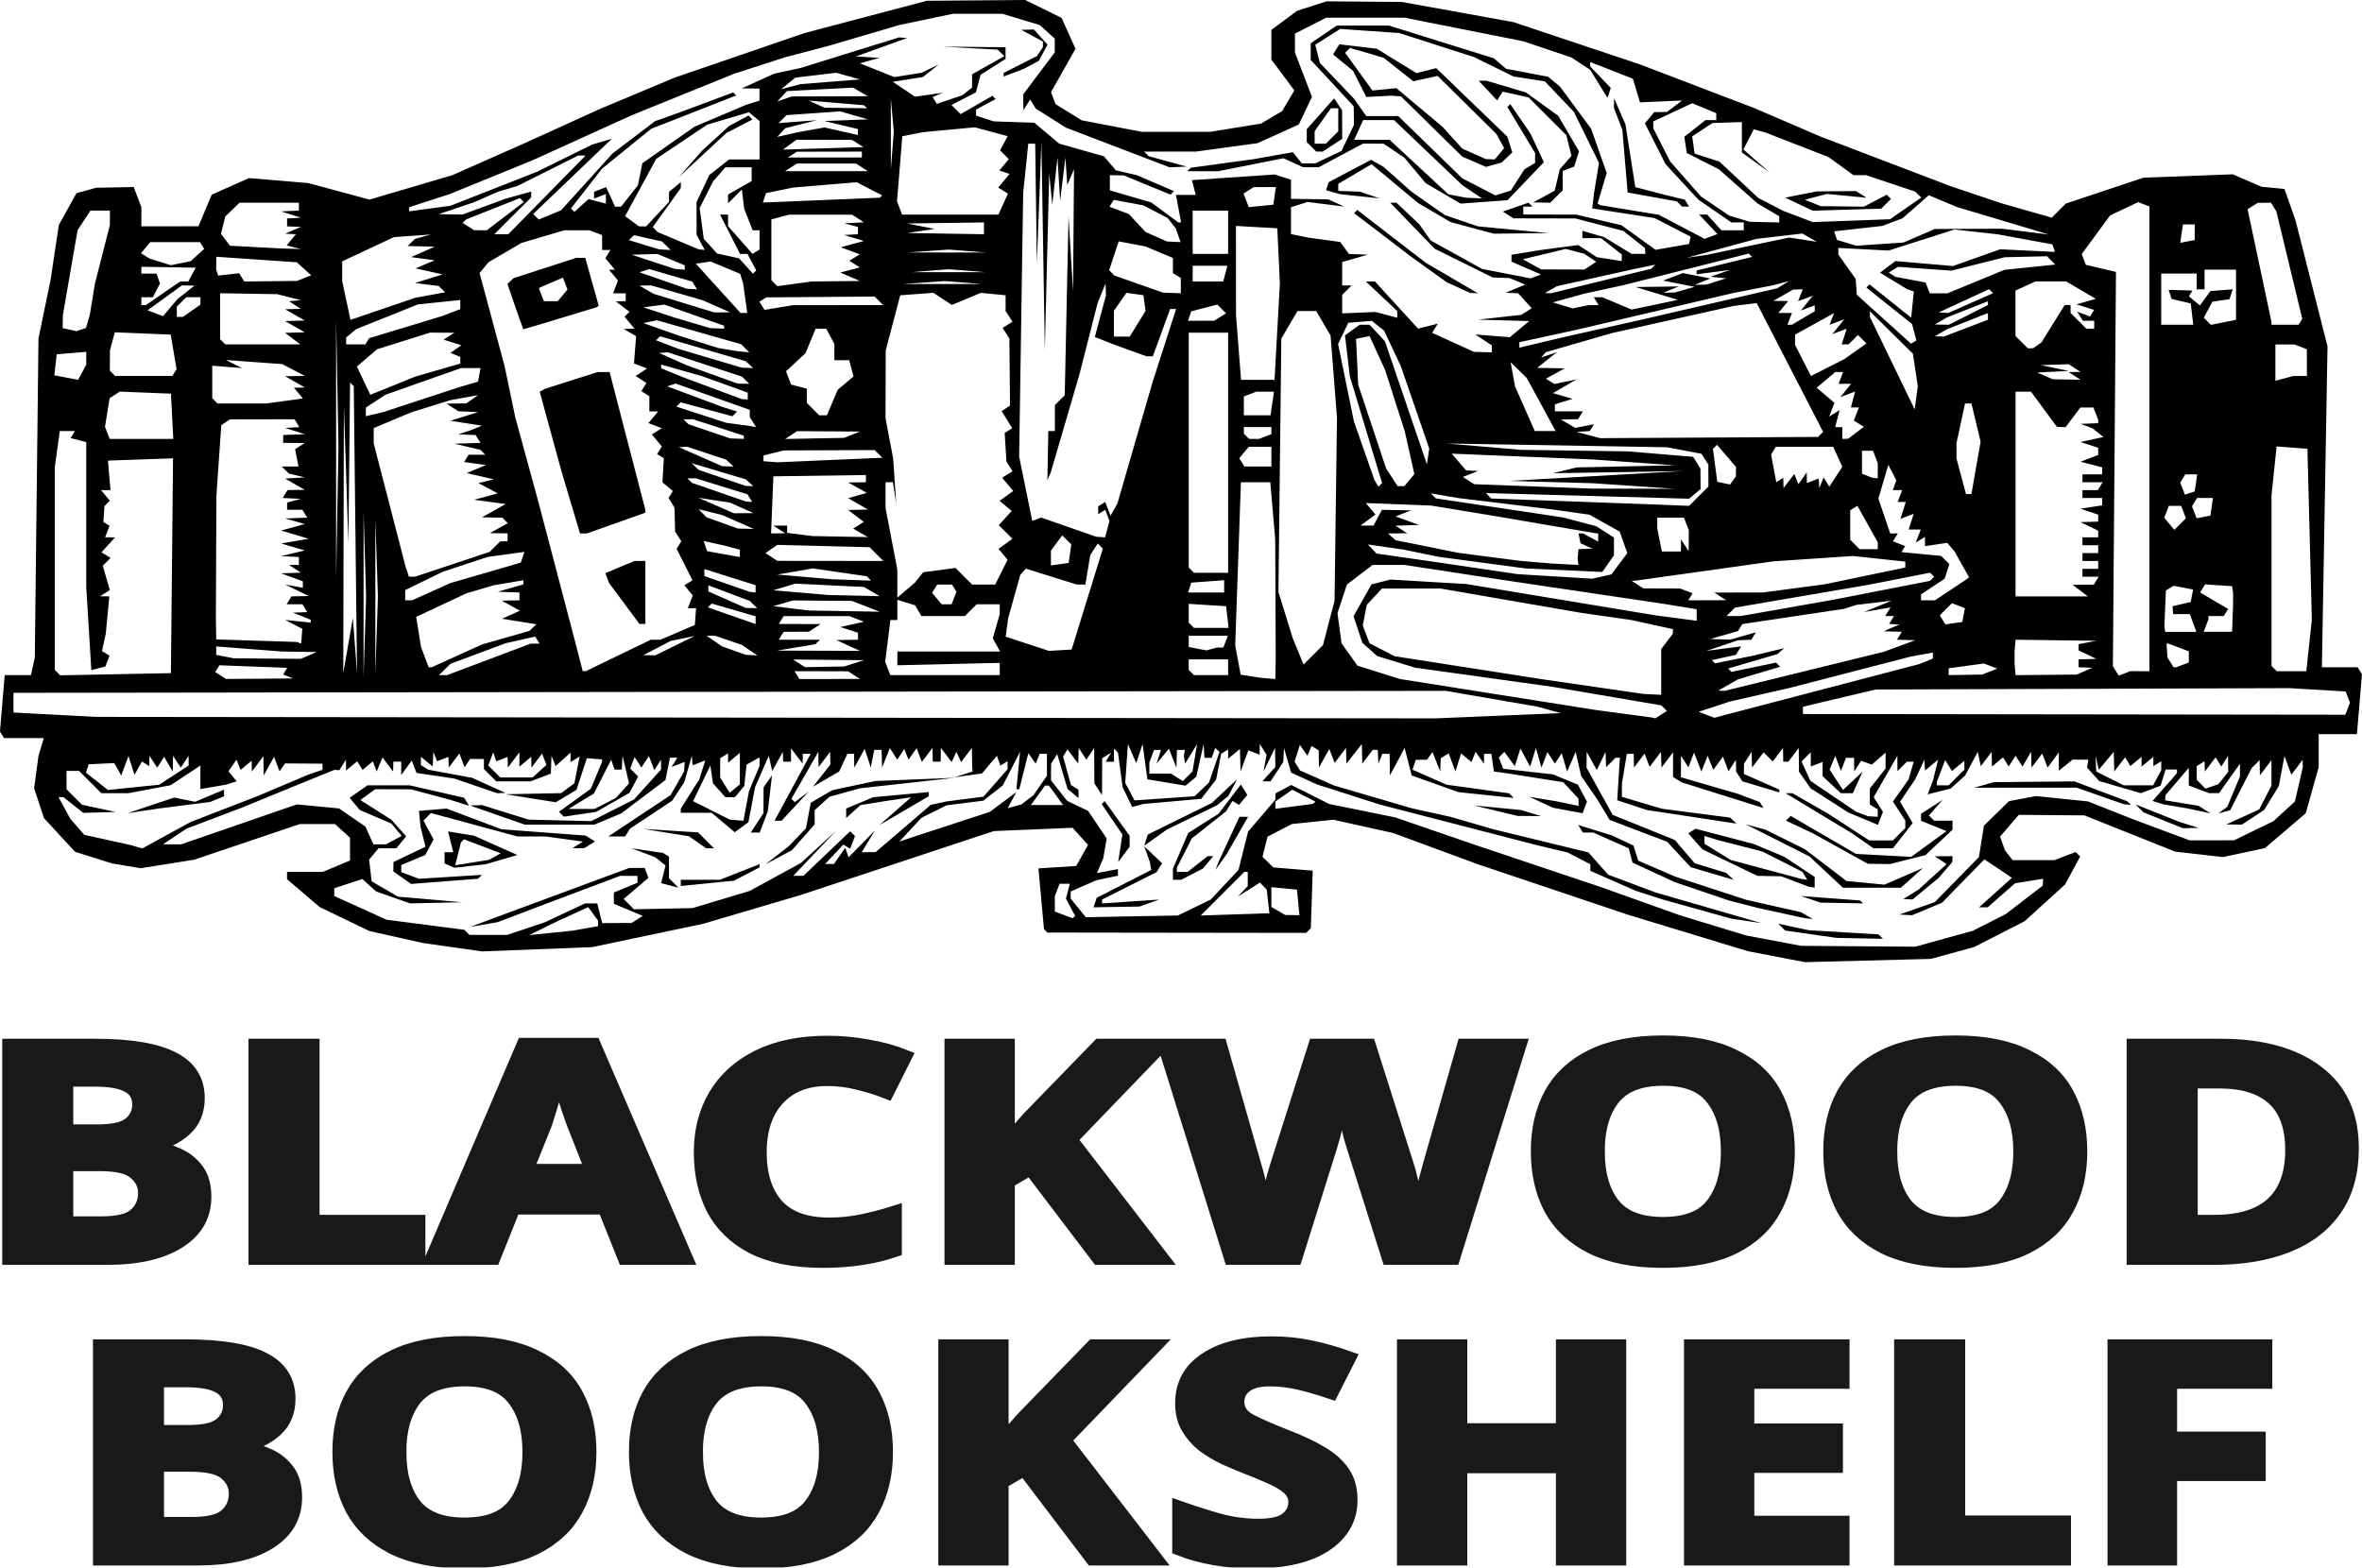
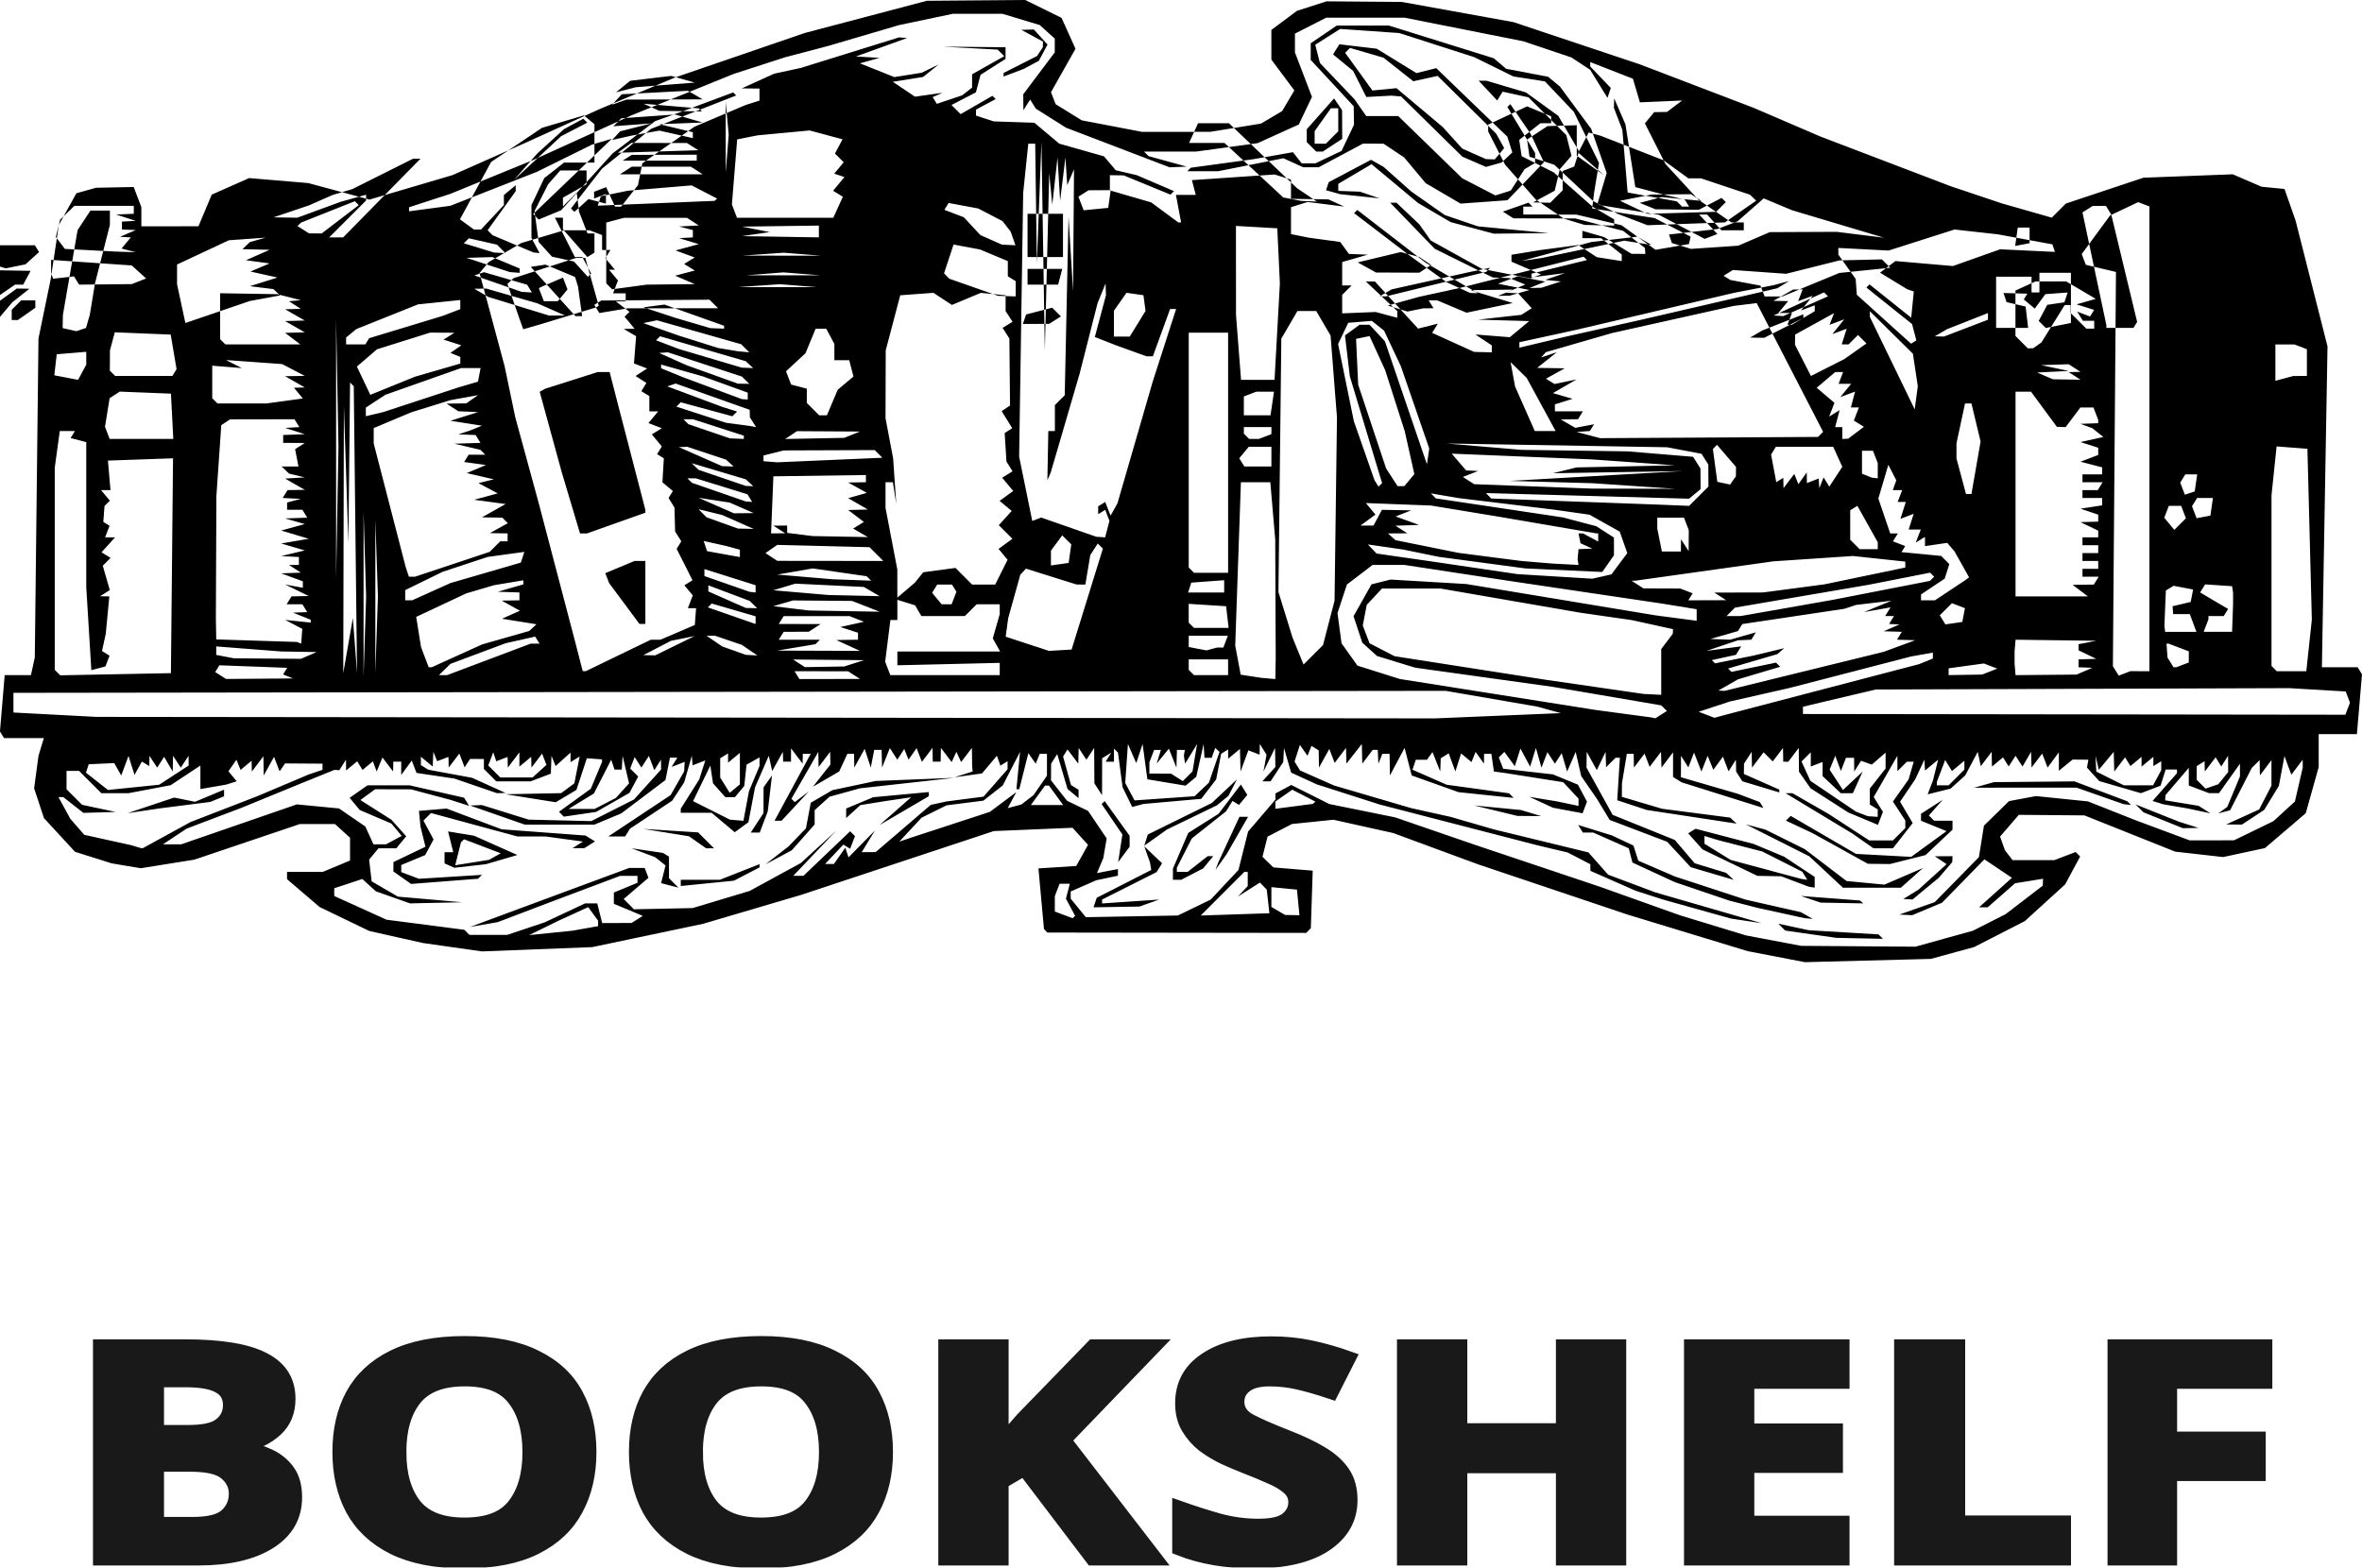
<svg xmlns="http://www.w3.org/2000/svg" version="1.1" viewBox="0 0 191.97 127.44">
  <defs>
    <filter id="filter1" x="-.003" y="-.012" width="1.006" height="1.024" style="color-interpolation-filters:sRGB">
      <feGaussianBlur stdDeviation="4.5432684e-06" />
    </filter>
  </defs>
  <g transform="matrix(1.22 0 0 .998 -18.273 .147)" style="fill-opacity:.9;fill:#eb7f3f;filter:url(#filter1);opacity:.9;stroke-opacity:.75;stroke:#c8c8c8;white-space:pre" aria-label="BLACKWOOD BOOKSHELF">
-     <path d="m21.262 84.964q3.586 0 5.221 1.073 1.635 1.049 1.635 3.269 0 1.635-.878 2.611-.854.951-2.074 1.22v.122q.854.171 1.635.61t1.269 1.269q.488.829.488 2.196 0 2.391-1.732 3.733-1.708 1.317-4.684 1.317h-6.514v-17.419zm.195 6.978q1.586 0 2.196-.586.634-.586.634-1.537 0-1-.732-1.464-.732-.488-2.269-.488h-1.927v4.074zm-2.098 2.806v4.684h2.366q1.659 0 2.293-.659.659-.683.659-1.732 0-.951-.659-1.61-.659-.683-2.415-.683zm12.674 7.636v-17.419h3.733v14.345h7.051v3.074zm24.604 0-1.342-4.099h-6.148l-1.342 4.099h-4.026l6.124-17.493h4.587l6.172 17.493zm-3.416-11.003q-.098-.366-.317-1.098-.195-.732-.39-1.488-.195-.781-.317-1.269-.098.561-.293 1.293-.171.708-.342 1.415-.171.683-.293 1.147l-1.244 3.781h4.416zm16.846-3.562q-2.098 0-3.318 1.586-1.195 1.561-1.195 4.318 0 2.757 1.147 4.294 1.171 1.513 3.513 1.513 1.147 0 2.196-.268 1.073-.268 2.147-.683v3.172q-2.074.878-4.757.878-2.781 0-4.587-1.098-1.781-1.122-2.659-3.123-.854-2.025-.854-4.709 0-2.635.976-4.66.976-2.025 2.854-3.172 1.879-1.147 4.587-1.147 1.293 0 2.611.293 1.342.268 2.537.854l-1.22 2.976q-.878-.415-1.879-.708-.976-.317-2.098-.317zm22.335 14.565h-4.196l-4.562-7.343-1.561 1.122v6.221h-3.684v-17.419h3.684v7.978q.366-.512.732-1.025.366-.512.732-1.025l4.709-5.928h4.099l-6.075 7.709zm23.775-17.419-4.44 17.419h-4.196l-2.366-9.149q-.073-.268-.195-.805-.098-.537-.244-1.171-.122-.634-.22-1.195-.098-.586-.146-.903-.024.317-.146.903-.098.561-.22 1.195-.122.61-.244 1.171-.122.537-.195.829l-2.342 9.124h-4.196l-4.44-17.419h3.635l2.22 9.515q.146.561.317 1.415.171.854.317 1.708.146.854.22 1.439.073-.61.22-1.439.146-.854.293-1.635.171-.805.293-1.244l2.537-9.759h3.489l2.537 9.759q.122.415.268 1.22.171.805.317 1.659.146.854.22 1.439.073-.61.22-1.439.146-.854.317-1.708.195-.854.317-1.415l2.22-9.515zm17.871 8.685q0 2.708-.903 4.733-.878 2.001-2.708 3.123-1.83 1.122-4.684 1.122-2.83 0-4.684-1.122-1.83-1.122-2.732-3.147-.878-2.025-.878-4.733 0-2.684.878-4.684.903-2.025 2.732-3.123 1.854-1.122 4.709-1.122 2.83 0 4.66 1.122 1.854 1.098 2.732 3.123.878 2.001.878 4.709zm-12.662 0q0 2.732 1.025 4.294 1.049 1.537 3.342 1.537 2.342 0 3.342-1.537 1.025-1.561 1.025-4.294t-1.025-4.294q-1-1.561-3.318-1.561-2.318 0-3.367 1.561-1.025 1.561-1.025 4.294zm32.143 0q0 2.708-.903 4.733-.878 2.001-2.708 3.123t-4.684 1.122q-2.83 0-4.684-1.122-1.83-1.122-2.732-3.147-.878-2.025-.878-4.733 0-2.684.878-4.684.903-2.025 2.732-3.123 1.854-1.122 4.709-1.122 2.83 0 4.66 1.122 1.854 1.098 2.732 3.123.878 2.001.878 4.709zm-12.662 0q0 2.732 1.025 4.294 1.049 1.537 3.342 1.537 2.342 0 3.342-1.537 1.025-1.561 1.025-4.294t-1.025-4.294q-1-1.561-3.318-1.561-2.318 0-3.367 1.561-1.025 1.561-1.025 4.294zm30.752-.268q0 3.001-1.122 5.001-1.122 2.001-3.172 3.001-2.049 1-4.855 1h-5.319v-17.419h5.758q4.099 0 6.392 2.171 2.318 2.147 2.318 6.246zm-3.904.146q0-2.806-1.244-4.147-1.244-1.366-3.659-1.366h-1.927v11.296h1.561q5.27 0 5.27-5.782z" style="fill-opacity:1;fill:#000;stroke-opacity:1;stroke:#000" />
    <path d="m27.307 109.45q3.586 0 5.221 1.073 1.635 1.049 1.635 3.269 0 1.635-.878 2.611-.854.951-2.074 1.22v.122q.854.171 1.635.61.781.439 1.269 1.269.488.83.488 2.196 0 2.391-1.732 3.733-1.708 1.317-4.684 1.317h-6.514v-17.419zm.195 6.978q1.586 0 2.196-.586.634-.586.634-1.537 0-1-.732-1.464-.732-.488-2.269-.488h-1.927v4.074zm-2.098 2.806v4.684h2.366q1.659 0 2.293-.659.659-.683.659-1.732 0-.951-.659-1.61-.659-.683-2.415-.683zm28.807-1.098q0 2.708-.903 4.733-.878 2.001-2.708 3.123-1.83 1.122-4.684 1.122-2.83 0-4.684-1.122-1.83-1.122-2.732-3.147-.878-2.025-.878-4.733 0-2.684.878-4.684.903-2.025 2.732-3.123 1.854-1.122 4.709-1.122 2.83 0 4.66 1.122 1.854 1.098 2.732 3.123.878 2.001.878 4.709zm-12.662 0q0 2.732 1.025 4.294 1.049 1.537 3.342 1.537 2.342 0 3.342-1.537 1.025-1.561 1.025-4.294t-1.025-4.294q-1-1.561-3.318-1.561-2.318 0-3.367 1.561-1.025 1.561-1.025 4.294zm32.417 0q0 2.708-.903 4.733-.878 2.001-2.708 3.123-1.83 1.122-4.684 1.122-2.83 0-4.684-1.122-1.83-1.122-2.732-3.147-.878-2.025-.878-4.733 0-2.684.878-4.684.903-2.025 2.732-3.123 1.854-1.122 4.709-1.122 2.83 0 4.66 1.122 1.854 1.098 2.732 3.123.878 2.001.878 4.709zm-12.662 0q0 2.732 1.025 4.294 1.049 1.537 3.342 1.537 2.342 0 3.342-1.537 1.025-1.561 1.025-4.294t-1.025-4.294q-1-1.561-3.318-1.561-2.318 0-3.367 1.561-1.025 1.561-1.025 4.294zm30.685 8.734h-4.196l-4.562-7.343-1.561 1.122v6.221h-3.684v-17.419h3.684v7.978q.366-.512.732-1.025.366-.512.732-1.025l4.709-5.928h4.099l-6.075 7.709zm12.924-4.831q0 2.318-1.683 3.708-1.659 1.366-4.733 1.366-2.757 0-4.928-1.049v-3.44q1.244.537 2.562 1 1.342.439 2.659.439 1.366 0 1.927-.512.586-.537.586-1.342 0-.659-.464-1.122-.439-.464-1.196-.854-.756-.415-1.732-.878-.61-.293-1.317-.683-.708-.415-1.366-1-.634-.61-1.049-1.464-.415-.854-.415-2.049 0-2.342 1.586-3.635 1.586-1.317 4.318-1.317 1.366 0 2.586.317 1.244.317 2.586.903l-1.195 2.879q-1.195-.488-2.147-.756-.951-.268-1.952-.268-1.049 0-1.61.488-.561.488-.561 1.269 0 .927.829 1.464.83.537 2.464 1.317 1.342.634 2.269 1.317.951.683 1.464 1.61.512.927.512 2.293zm17.901 4.831h-3.684v-7.514h-6.904v7.514h-3.684v-17.419h3.684v6.831h6.904v-6.831h3.684zm14.876 0h-10.027v-17.419h10.027v3.025h-6.343v3.83h5.904v3.025h-5.904v4.489h6.343zm3.971 0v-17.419h3.733v14.345h7.051v3.074zm17.852 0h-3.635v-17.419h9.978v3.025h-6.343v4.489h5.904v3.025h-5.904z" style="fill-opacity:1;fill:#000;stroke-opacity:1;stroke:#000" />
  </g>
-   <path d="m144.37 77.77-2.319-.446-9.762-2.97-12.16-4.089-6.895-2.544-4.862-1.082-3.37.348-1.983 1.025-.206.821-.206.821.883.861 3.2.265-.153 4.679-.383.38-21.039-.029-.267-.291-.449-4.923 3.07-.197.959-1.716-1.258-1.39-6.401.269-15.68 5.194-7.949 2.345-9.011 1.894-8.96.349-4.8-.684-4.355-.977-4.04-1.948-2.645-2.264v-.59h2.901l2.219-.927v-1.853l-1.229-1.113h-2.843l-8.59 2.899-4.346.694-2.352-.393-2.991-.942-2.525-2.739-.799-2.422.354-2.644.435-1.44h-3.237l-.329-.533.385-4.587h2.135l.312-1.44.298-25.92.989-4.8.667-4.431 1.427-2.581 1.6-.444 3.056-.064.624 1.642v1.558l4.64-.007 1.08-2.572 3.041-1.345 4.804.406 4.978 1.343 6.743-1.989 5.913-2.619 6.08-2.766 6.08-2.547 10.56-3.624 9.92-2.617 8-.064 2.949 1.453 1.133 2.512-1.991 3.529.374.974 2.126 1.314 4.906.939 5.544-.005 4.117-.668 1.716-1.014.994-1.683-1.867-2.504v-2.413l2.08-1.553 2.409-.772 6.115.049 9.076 1.642 10.24 3.422 9.28 3.546 5.44 2.338 10.56 4.029 4.16 1.398 4.067 1.161 1.147-1.147 6.306-2.101 7.258-.276 2.342 1.011 1.86.18.899 2.56 2.598 10.24-.456 26.08h2.902l.178.287.178.287-.206 2.433-.206 2.433h-3.106v2.678l-1.053 3.752-3.316 2.833-3.401.729-3.893-.44-7.377-2.947-5.332-.045-1.524 1.768.198.556.198.556.31.4.309.4h3.4l1.73-.658.182.182.182.182-.611 1.135-.611 1.135-3.279 2.985-4.11 2.104-3.52.965-10.24.267zm13.638-1.46 2.346-.65 2.655-1.348 3.013-2.312.027-.564-2.276.369-2.226 1.954h-.7l2.671-2.4-2.237-1.501-3.444 3.527-2.426 1.014-1.042-.051 2.88-1.012 3.585-3.657.205-1.28.205-1.28 2.039-1.994 2.186-.41 4.229.433 3.872 1.532 4.396 1.637 3.604-.006 3.2-1.556 1.747-1.597.637-2.761-.004-.64-.923 1.22-.28-.757-.28-.757-.454 2.421-.594.976-.594.976-.907.598-.907.598-1.28-.01 2.678-1.216 1.002-1.938v-2.074l-.47.621-.47.621-.02-1.248-.644.644-1.756 3.439-.96.254.728-.529 1.032-2.478v-1.034l-1.702 2.392h-.816l-.821-.312-.821-.312v-1.432l-.947 1.108-.947 1.108-.026.424 2.72.448.96.608-1.835-.391-2.005-.344-.863-.269 1.983-2.258v-.298h-.917l-.209.658-.209.658-1.595.607-3.391-.986-.993-1.097.114-.639-1.28-.011-1.12.91v-1.502l-.914 1.242-.441-1.139-.864 1.139-.04-1.28-.695 1.197-.283-.438-.283-.438-.56.868-.457-.739-.903.749-.02-1.198-.884 1.166-.248-1.166-1.022 1.921-1.185 1.069-1.865.466.428-1.115.212-.85.212-.85-1.066.878-.052-.878-.748 1.6-1.228 1.812 1.026 1.737-.803 1.026-.803 1.026h-1.579l-1.734-1.212-5.413-3.268h.557l2.936 1.684 3.308 2.156h1.926l.503-.503.503-.503v-.617l-1.008-1.538 1.274-1.799.417-1.44h-.555l-.768.768-.006-1.248-1.923 3.354.75 1.202-.407 1.059-2.407-1.006-3.067-1.968-.941-1.343-.02-1.938-.425.56-.425.56h-.409l-.02-1.12-.834 1.098-.372-.372-.372-.372-.471.623-.471.623-.03-1.28-.62.96-.01.836 2.88 1.274v.227l-3.007-.905-.503-.792-.02-.96-.298.471-.298.471-.457-1.192-.781 1.069-.464-1.139-.504 1.28-.3-.771-.3-.771-.231.602-.231.602-.298-.471-.298-.471-.01 1.742 4.64 1.35 1.774.671.149.241.149.241-6.645-2.086-.352-.218-.353-.218v-2.005l-.47.621-.47.621-.02-.64-.02-.64-.922 1.218-.413-1.077-.864 1.139-.02-1.12h-.556l-.397 2.4-.008 1.095 3.265.97 5.535.72.52.488-7.301-1.11-2.395-.79.215-3.453-.352.001-.768.768-.043-1.248-.713 1.48-.821-1.48-.016 1.28 2.124 3.84 5.055 2.043 1.613 1.892 2.56.782.613.568-3.493-1.03-1.92-2.066-4.669-1.776-.511-.846-.511-.846-1.293-1.875-.447-1.965-.696 1.6-.221-.747-.221-.747-.276.427-.276.427-.303-.471-.303-.471-.485 1.262-.226-.8-.226-.8-.236.759-.236.759-.786-1.47-.455 1.435-.851-1.163-.451.451.353.919 4.046.459 2.029.835.37.692.37.692-.361.941-2.408-.45-1.92-.886 2.24.37 1.76.369v-.592l-1.246-1.337-4.674-.738-.96-.132-.102-.717-.102-.717h-.593l-.01.8-.679-.96-.334.827-.844-.7-.232.732-.232.732-.544-1.471-.323.199-.323.199-.02.541-.02.541-.632-1.585-.224.312-.223.312h-.907l-.27.811 2.777 1.22 5.076.699.364.373-4.48-.468-3.802-1.356-.289-1.12-.289-1.12-1.193 2.24-.027-1.76h-.587l-.323.8-.051-1.12h-.409l-.85 1.12-.035-1.6-1.252 1.6-.035-1.28-.922 1.218-.435-1.133-.84 1.515-.011-.701-.011-.701-.585-.362-.326.804-.619-.885-.431 1.359.444.718 2.761 1.222 6.276 1.841 3.2.71 3.52 1.02 7.68 1.868 1.6 1.81 3.84 1.441 8.64 2.503-2.481-.371-5.519-1.544-2.24-.721-3.68-1.619v-.536l-.926-.479-.926-.479-2.467-.586-12.8-3.31-5.12-1.64-2.081-.956-.582-2.007-.058 1.143-.517.789-.517.789h-.666l.53-.585.53-.585-.029-1.55-.469.96-.469.96.249-1.369-.552-.871-.01.868-.459-.176-.459-.176-.631 1.724-.051-1.838-.96.797v-.756l-.567.351-.406 2.087-1.213 1.579-4.693.414-.917.247-.78-1.6-.189-1.411-.189-1.411-.325-.325v1.067h-.678l.457-.739-.739.457-.01 3.002-.62-.96-.02-2.88-.63.96-.63-.96-.03 1.28-.878-1.158-.357.578.64 2.317.616.381v.681l-.897-.745-.837-2.835-.496.781-.005.677-.005.677 1.31 1.666 1.706.82 1.511 2.24-.138.8-.138.8-.515 1.215 1.705-.326v.539l-1.76.371-2.08.911v.579l1.227 1.511 7.482-.137 2.67-1.292 2.258-2.411.782-3.121 2.221-2.595v-.502l1.291-.691 3.084 1.549 5.355 1.085 6.431 2.214 10.24 3.437 6.508 2.321 5.332 1.625 4.48.848 9.293.069zm-10.839-.365-2.08-.297-.557-.557 2.477.53 5.666.339.18.18.18.18-3.787-.079zm-2.4-1.72-1.92-.42-2.327-.6-4.393-1.49-3.451-1.594-.304-1.164-2.886-1.276h-.841l-.19-.308-.19-.308 2.743.85 1.748.823.195.615.195.615 2.982 1.286 5.76 1.885 4.48 1.016.96.546-.64-.057zm-55.764-.852.129-.388 4.435-2.264-.113-.64-.228-.64-.228-.64 1.447 1.375-.445.72-4.432 2.232v.316l4.64-.315-1.6.567-3.733.064zm58.164-.266-.8-.27 4.8.367.133.118.133.118-3.467-.064zm8.138-.405.618-.381 2.285-2.072-.96-.638 1.44-.01-.021.48-1.099 1.28-2.129 1.76-.751-.038zm-9.418-1.041-1.12-.424-1.938-.036-4.462-2.151-.581-.653-.581-.653.301-.186.301-.186 4.726 1.238 2.465 1.03 2.488 1.646v.875l-.48-.076zm.796-.466-.202-.326-3.253-1.649-3.582-.92-1.12-.342v.631l2.131 1.317 5.709 1.536.259.04.259.04zm1.731-.308-1.367-1.274-5.16-2.601 1.6.433 3.2 1.589 3.384 2.585 3.08.296 3.136-1.35-.898.799-.898.799h-4.711zm-53.087.181v-.453l1.244-2.902 2.461-1.554 1.817-2.382.261.422.261.422-.338.407-.338.407-.528-.326-.26.423-.26.423-2.788 2.207-1.212 2.374v.345h.874l1.627-1.28h.457l-.832 1.002-1.775.918h-.672zm3.576-.667.123-.32 1.706-3.68h.702l-.872 1.52-.872 1.52-.909 1.28zm50.664-1.422-2.24-1.242-2.178-1.024.193-.193.193-.193 5.312 3.09 4.48.24 2.874-2.091-2.074-.846v-.565l1.76-1.133-1.121 1.271.214.214.214.214h1.493v.724l-2.192 2.068-2.891.728-1.797-.02zm-58.519-.018.172-1.12-1.685-2.475.244-.244 2.028 2.824v.893l-.931 1.242zm2.094-.667.144-.453 5.199-2.56 2.044-1.92-.344.666-.344.666-.927.769-4.068 1.97-1.849 1.315zm82.665-1.613-1.6-.645-.64-.641 3.52 1.403 1.6.508-1.28.02zm-54.24-.777-1.76-.425 3.809.371 1.631.495-1.92-.017zm49.12-1.2-1.92-.673-8.32.004 1.6-.45 6.545-.064 4.3 1.618.151.151.151.151-.587-.064zm-127.93 10.782 1.531-.514 3.262-1.531h.989l.402 1.6 2.388-.01.91-.576-2.35-.982v-.915l1.92-.795v-.562h-1.408l-6.112 2.302-3.84 1.461-2.24.389 1.92-.715 11.008-4.078h1.258l.306.8-2.012 1.72.833.84 4.773-.1 4.633-1.393 4.16-2.27 2.88-2.636-3.498 3.678h.826l3.797-3.622.394.394-.395 1.028-.551-.341-1.485 1.58h.715l.928-1.325.262.785 2.144-2.181-1.072 1.76 1.135-.008 4.48-3.84 1.28-.277 3.003-.389 1.957-2.229v-.655l-.585.362-.282-.804-1.213 1.438-2.24.313 1.478-.471-.019-.24-.019-.24-.02-1.44-.875 1.154-.385-.834-.385.834-.875-1.154-.02 1.12h-.64l-.02-1.12-.864 1.139-.43-1.121-.654.942-.349-.872-.563.872-.607-.945-.632 1.585-.041-1.44h-.595l-.283 1.44-.497-1.519-.842 1.519-.023-1.12h-.537l-.668 1.44-2.135 1.239 1.42-1.805-.01-.517-.01-.517-.94 1.242-.019-1.242-2.189 3.818.273.273 1.135-.863-2.205 2.372h-.573l2.941-5.44h-.643l-.02.8-.94-1.242v1.082h-.64l-.023-.8-.433.782-.433.782-.138-.622-.138-.622-1.118 2.56-.539 2.845-1.112.813-1.876-1.579h-2.511v-.333l1.506-2.387.487-1.537-1.034.397-.058-.78-.622 2.163-.978 1.493-3.434 2.279-.386.625h-1.366l5.061-3.36 1.097-1.92.047-.78-1.065.409.463-.749h-.598l-.363 1.815-3.592 2.712-2.184.913h-5.656l-4.445-1.552.96-.038 3.791 1.183 5.091.123 3.476-1.759 2.203-2.438-.01-.798-.541.854-.443-1.156-.303.471-.303.471-.551-.854-.359.936.649.649-.711 1.329-2.708 1.545-2.622.387-.397-.397 2.588-1.875.911-2.18v-.204l-1.233-.093-.847 2.573-1.681 1.004-4.079-.651 4.518-.089 1.074-.8.429-2.179-.74.457v-.777l-1.214 1.098-.336-.839-.051 1.456-1.642.624h-2.793l-1.006-1.006v-.808l-1.12-.01-.446.685-.43-1.121-.864 1.139-.02-.868-.919.353-.311-.764-.025.599-.025.599-.96-.797v.681l.603.373 3.561.658 2.716 1.233-.7.014-1.73-.593-1.73-.593-3.077-.458-.386-1.005-.857 1.172v-1.082h-.64l-.02.8-.864-1.139-.47 1.139-.308-.827-.841.698-.434-.702-.903.749-.01-.878-.542.855-.397-.027-2.412.976-5.12 2.099-4.48 1.699-1.92 1.275 1.474.004 9.406-3.249 3.422.33 2.143 1.468.661 1.452h1.016l1.279-.685-.832-1.003-2.578-1.105-.821-.99 1.453-1.018h3.411l4.439 1.01.407.659-1.52-.486-3.2-.855-2.918-.008-1.2.878 2.518 1.599 1.208 1.351-.807.972h-1.443l-.765.921.206 1.767 2.135 1.243 5.224.457-4.239.092-2.769-.977-1.112-1.006-2.28.753v.63l4.25 1.927 6.323.819.414.414h3.071zm11.531-3.546-.56-.146.362-1.44-.841-.667-1.92-.727 2.555.379.485.3v1.754l.768.768-.288-.074zm1.04-.167v-.252h3.176l3.224-1.271v.264l-2.08 1.081-4.32.431zm-22.64-.422-.72-.507.007-.764 2.603-1.247-.405-1.633-.125-1.28 2.246-.189 4.474 1.686 6.815.506.774.478-.868.55h-.96l.847-.537-3.016-.413-2.311-.004-7.021-1.903-.614.614.82 1.533-.681 1.272-1.944.805v.578l1.44.543 5.12-.319-.32.316-5.44.422zm3.84-.986-.4-.178v-.907h.709l-.424-1.689 2.115.347 3.52 1.569-2.56.748-2.56.289zm3.693-.733.474-.265-2.981-1.138-.254.254-.233.928-.233.928 2.752-.44zm22.93-.097.943-.734 1.407-1.461.391-2.083 1.756-1.021 3.52-.747 6.4-.256-7.68.852-2.476.685-1.204 1.09v1.159l-1.857 2.102-2.143 1.148zm-6.46-1.064-.7-.49-3.703-.595 4.45.284 1.292 1.292h-.64zm4.84-1.579.517-.789.01-2.103.683-.96-.345 2.924-.652 1.716h-.729zm11.237-.951 1.28-1.126-2.08.305-2.038.328-1.162 1.052v-.772l2.2-.919 4.52-.42v.337l-4 2.341zm-25.2 9.533 1.04-.184v-.446l-.804-1.1-2.556 1.17-2.24 1.103 3.52-.358zm39.437-1.718-.375-.7.318-1.215h-.832l-.388 1.012v1.248l1.44.545.212-.191zm16.055-.475-.108-.96-.552-.575-1.793 1.138.8-.851v-1.152h-.278l-3.545 3.545 5.583-.185zm2.448.08-.1-1.04-2.08-.201v1.609l1.12.652 1.161.019zm-91.971-5.468 1.951-1.068 5.44-2.106 4.16-1.759 1.12-.378v-.5l-3.04-.021-.446.643-.452-1.177-.84 1.515-.023-1.562-.94 1.242-.02-.878-.898.745-.334-.827-.652.939.675.814-.872.272-2.08.359v-1.913l-2.415 1.598-3.432.651h-2.202l-.907-.907-.907-.907h-1.017v1.493l1.264 1.264 1.456.311 1.28.271-2.634.074-1.627-1.28h-.395l.963 1.76 1.133 1.304 3.84.849.64.197.259.051zm-1.277-2.422 1.892-.632 1.7.34 2.356-.984v.539l-1.12.457-4.16.533-2.56.381zm64.988 1.577 3.2-1.048 2.147-1.603-.696 1.301 1.109-.298.989-.759 1.091-1.582v-1.778h-.587l-.325.8-.599-.853-.739 2.933h-.232l.297-3.04-1.407 2.73-1.573 1.238-2.995.38-2.032 1.007-1.808 1.944.96-.325zm-16.604-1.526.225-1.2.86-2.059v-.692l-1.057.592-.092.864-.092.864-.757.912h-.782l-1.001-1.12-.218-1.451-1.404 2.896 3.004 1.508 1.091.088zm91.964.579v-.301l-.64-.396v-1.301l1.28-1.627v-1.293l-1.12.976-.874-.314-.556.878-.01-1.12h-.66l-.412 1.073-.459-1.233-.459 1.125 1.085 1.655.801-.75.801-.75-.799 1.76h-.976l-.741-.696-.741-.696v-1.148l-.96.368v-1.157l-.751.751.715 1.569 3.716 2.511.96.367.8.051zm-103.42-.786.865-.447 1.071-1.185-.527-2.24-.066 1.12h-.587l-.272-.8-1.407 2.745-2.054 1.252 2.112.002zm57.613-.054.11-.091-1.884-.974-1.375.963v.591l3.04-.398zm-20.975-.608-.575-.79h-.32l-1.15 1.58h2.62zm11.845-.477.58-.551.862-2.502-.35-.32-.286.8h-.587l-.069-1.12-.598 2.664-.87.722-3.104-.517-.389-2.868-.515 1.553-.677-1.553-.219 3.167.759 1.418 4.881-.34zm-37.54-1.692v-1.28l-.96.797v-.756l-.64.396v1.571l.774 1.239.826-.686zm-46 .53 1.2-.78-.01-.791-.63.96-.63-.96-.029 1.28-.695-1.197-.565.877-.63-.96-.005.419-.005.419-.601-.371-.603 1.078-.487-1.534-.591 1.589-.568-1.009-2.073.097-.227.682 1.789 1.407 4.161-.426zm166.56.243.4-.496-.01-1.318-.55.868-.461-.747-.439.579-.439.579-.01-.419-.01-.419-.64.396v1.114l.718.718.521-.18.521-.18zm-21.68-.054.64-.64v-.718l-1.009.837-.277-.449-.277-.449-.338.89-.338.89v.278h.96zm16.309.021.331-.619v-.72l-.64.396v-.756l-.96.797v-.797l-.903.749-.438-.709-.439.579-.439.579-.042-1.6-1.212 1.454-.135-.567-.135-.567.063 1.28 2.24 1.119 2.377.001zm-78.217-1.625.187-1.116-.976 1.6-.098-.64.076-.48h-.64l-.041 1.44-.616-1.54-.996 1.22.352-1.12h-.551l-.388 1.012v.908l1.76.01.96.607.786-.785zm-53.259 1.094.564-.51-.353-.919-.864 1.139-.02-.878-.96.797v-1.161l-.94 1.242-.02-.868-.919.353-.244-.732-.41 1.069.979.979h2.624zm77.887-4.506 5.12-.214-1.92-.53-7.441-1.282-116.4.162v1.6l6.72.355 108.8.123zm13.271-.091.471-.298-.455-.455-8.806-1.504-11.2-1.561-3.1-.95-1.195-1.082-.355-1.076-.355-1.076.728-1.295.728-1.295 1.548-.389 6.163.362 15.36 2.545 3.36.442v-.938l-2.72-.444-12.48-1.854-8.556-1.304h-2.583l-2.088 1.593-.383 1.161-.383 1.161.329 2.455 1.294 1.817 3.441 1.085 15.971 2.526 4.48.6.32.072zm13.129-2.054 7.84-2.051 1.12-.455v-.483l-1.76.313-9.92 2.569-4.816 1.092-2.534.836.635.245.635.245.96-.259zm42.672 1.571.188-.489-.174-.455-.174-.455-4.591-.272-33.6.111-4.48 1.056-1.44.347v.588l44.084.059zm-55.792-2.988v-1.859l.47-.621.47-.621.02-.378-3.36-.737-4.16-.597-11.377-1.968h-4.758l-1.24 1.331-.16.838-.16.838.274.721.274.721 2.034 1.052 12.233 1.908 8 1.16 1.44.071zm11.617-.048 6.463-1.587 2.56-.942-1.478-.045.396-.64-1.478-.045 1.28-.55-.838-.045.396-.64h-.716l.438-.708-2.16.383 2.24-.922-2.88.341-.96.316-8.289 1.241-.352.57-2.239.642 1.604.058 2.088-.599-.37.599-1.082.049-2.56.86 2.818-.366-.213.344-.213.344-1.958.43.131.131.131.131 3.144-.635 2.478-.598-.558.482-4.004 1.171.273.273 3.622-.752.169.169.169.169-3.429 1.021-1.6.914.513.023zm-123.22.414-.402-.162.333-.538-5.512-.207-.339.552.882.559 5.44-.041zm46.002-.107-.48-.31-4.358-.01.396.64 4.922-.01zm34.255-.56.015-.88-.02-4.8-.02-4.8-.399-4.64h-2.39l-.231 6.64-.231 6.64.444 2.364 1.696.26 1.12.096zm-89.69-8.333.085-8.733-5.29.186.208 2.4h-.767l.713.859-.434.434-.095 1.294.507.313-.361.94h.808l-1.101 1.216.737.456-.633.633.569 1.982-.792.503.755.01-.291 3.04-.306 1.401.614.38-.336.876-1.144.299-.412-6.736v-11.8l-1.273-.333.351-.567h-1.231l-.407 2.969v16.444l.443.443 8.996-.177zm15.674-.93-.103-3.457-.001 13.44.207-6.525zm10.083 8.543 3.397-1.28h.719l-.354-.573-2.404.541-4.48 1.675-.937.917h.662zm41.518.782v-.498l-8.321.196.001-.56.001-.56h8.352l-.597-1.066.282-.985.282-.985v-.804h-1.874l-.96.96h-3.534l-.512-.876-1.44-.447v1.643h-.566l-.424 3.39.418 1.09h8.892zm18.56-.142v-.64h-3.2v.853l.427.427h2.773zm61.897.353.617-.242-.544-.209-.544-.209-2.865.393v.553l2.72-.045zm7.703-.033.64-.275-1.12-.045v-.64l1.44-.043-1.44-.694v-.498l1.44-.277-6.56-.087-.08.96v.96l.08.96 4.96-.045zm4.506 0h.774v-37.78l-.915-.351-2.283 1.083-2.305 3.14.335.872 2.449.58-.25 32.051.475.768.948-.364zm-145.07-2.08.169 2.24-.266-23.328-.3-.3-.137 13.067-.366-11.2-.051 21.76.781-4.48zm1.762-7.12-.105-3.12v12.48l.209-6.24zm19.641 7.92 2.647-1.28h.781l2.791-1.196.103-1.364h-.669l.4-1.041-.682-.822.658-.407-.627-1.25-.662-1.306.379-.614-.502-.8-.051-1.94-.482-.781.351-.567-.85-.706.116-1.952-.549-.339.386-.624-.814-.981.813-.502-1.086-.417.79-.952h-.718v-1.242l-.65-.402.412-.667-.882-.568.942-.606-1.071-.411.174-2.216-1.006-.589.878-.019-.81-.975.401-.401-1.11-.843.8-.02v-.64h-1.028l.4-1.041-.729-.879h.477l-.773-.932.413-.668h-.678v-1.212l-1.012-.388h-2.071l-3.476 1.03-2.666 1.559-.735.886 2.035 7.565.868 4.16 1.922 7.04 2.942 11.2.618 2.4h.248zm.487-4.222-1.234-1.661-.309-.805 2.374-.992h.882v5.12l-.24-0-.24-0zm-4.339-8.178-.741-2.48-1.795-6.555.427-.239 4.294-1.367h.962l.617 2.4 2.287 8.803v.234l-4.741 1.683h-.571zm-4.024-14.538-.153-.422-.983-2.836.492-.47 5.102-1.654h.733l1.094 3.897-.105.065-.105.065-4.48 1.359-1.443.418zm3.353-2.338.395-.476-.37-.964-1.782.766-.175.099.404 1.052h1.133zm141.94 28.46.224-2.096-.358-13.887-2.505-.192-.415 3.966v13.879l.427.427h2.402zm-150.53.847 2.05-.929 3.829-1.092.584-.545-2.804-.448 1.46-.652-1.48-.821 1.44-.023v-.64l-1.76-.058 2.08-.601v-.331l-2.4.403-2.24.661-4.071 1.912.393 2.456.623 1.638h.247zm32.279.609.8-.256-5.76-.054.96.62 3.2-.054zm107.97.126.506-.194v-.907l-1.642-.624h-.171l.083 1.131.244.394.244.394h.23zm-69.393-3.41.47-1.799.197-14.903-.52-6.66-.582-.996-.582-.996h-1.528l-1.311 2.24-.117 10.303-.117 10.303 1.15 3.715.89 2.176 1.582-1.582zm-82.901 2.645.64-.275-2.88-.049-5.28-.411v.69l1.44.277 5.44.042zm29.76-.792 1.6-.784-1.92.386-2.24 1.162.96.02zm6.071.362-.631-.43-2.175-.74h-.687l1.262.867 1.92.683.942.051zm8.009-.382-.96-.44 1.76-.029v-.565l-1.44-.464 1.92-.428-1.172-.462h-5.35l-.396.64 3.398.01-.96.62-2.042.01-.396.64h3.344l-.364.364-3.103.521 6.72.023zm19.431-3.771 1.271-4.102-.417-.417-.606.941-.401 2.4-.718-.008-4.111-1.289-.458.497-.982 3.52-.208 1.516 3.52 1.153 1.839-.109zm10.801 3.942h.26l.368-.96h-3.18v.915l1.44.275.852-.23zm-74.643-.921.045-.601-1.394-.726 2.08.217v-.23l-1.44-.579 1.158-.041-.396-.64h-1.28l.396-.64 1.402-.029-1.92-.938 1.44.267v-.527l-1.76-.643 1.6-.06-.96-.62.8-.01v-.64l-1.44-.076 1.92-.46-1.92-.564 2.24-.383-2.24-.67 1.92-.526-1.6-.456 1.798-.064-.396-.64h-1.242v-.593l1.12-.293-1.478-.074.396-.64.701-.011.701-.011-1.6-.915 1.6-.097-1.28-.308-.608-.578h1.371l-.271-1.409.788-.501-1.76-.01v-.64l1.76-.064-1.6-.512 1.158-.064-.396-.64-5.242.01-.71.47-.397 5.76-.021 4.96-.021 4.96.015.869.015.869 6.56.207.344.135zm153.72-1.079-.268-.72h-1.351l-.05-.64 1.474-.348.195-1.011-1.59-.304-.312.193-.312.193-.117 2.878.059.48h2.539zm3.209-.4.04-1.12v-.96l-.08-.509-2.192-.148-.203.328-.203.328 2.276 1.343-.357.577h-1.242v.268l-.194.506-.194.506h2.308zm-81.699-.08-.101-.88-3.04-.195v1.528l.427.427h2.816zm-38.341.249v-.311l-3.567-1.037-.313.313 3.72 1.296.16.051zm98.18-.41.107-.561-1.057-.406-.986.986.456.738 1.373-.197zm-14.395-.576 3.735-.657 7.927-1.547.339-.339-.164-.164-.164-.164-5.059.994-10.8 1.846-.344.344-.344.344h1.138zm-74.825-.136-1.12-.439-4.8-.04-1.6.467 2.88.35 5.76.101zm-9.136-.143-.304-.296-3.36-1.267v.497l3.04 1.341.928.021zm16.303-.533.195-.509-.36-.582h-1.204l-.413.668.773.932h.813zm-42.487-.513 1.561-.702 5.716-1.663.29-.871-2.982.409-3.664 1.211-3.04 1.486v.832h.559zm104.76.382-.48-.31 3.954-.01 5.006-.662 6.56-1.365v-.482l-4.256-.456-6.464.434-11.195 1.571-.325.01.96.62 2.988.01 1.009.387-.177.286-.177.286 3.078-.01zm18.726-.529 1.274-.849.222-.177-1.182-2.105-.593-.692-1.807.265v-.75l-.749.463.204-.532.204-.532h-.983l.405-1.276-.538.206-.538.206.218-.688.218-.688h-.663l.368-.96h-.762l.143-.4.143-.4-.65-1.257-.405 1.371-.405 1.371.483 1.417.483 1.417h.618l-.199.322-.199.322.997.383-.152.246-.152.246 3.226.31.666.666-.38 1.184-1.922 1.28-.002.48h1.131zm-87.686.136-.64-.374-5.57-.27-1.79.539 4.48.385 4.16.094zm3.846-1.148.336-.421 2.623-.352 1.354 1.354h1.873l1.006-2.016-.734-.884 1.126-.823-1.105-1.105 1.05-1.16-.983-.816 1.103-.806-.895-1.078.841-.52-.493-.797-.147-2.314.616-.394-.859-1.385.679-.46-.052-5.44-.549-.872.804-.497-.562-.872v-1.28l-2.015-.196-2.349.982-1.504-.985-2.695.199-1.18 4.48-.017 5.513.619 3.266.253 3.702-.273-1.76h-.599l0 2.08.96 5.016v2.283l1.429-1.219zm94.375 1.071-.621-.47 1.722-.02.396-.64h-1.318v-.64h1.28v-.64h-1.28v-.64h1.28v-.64h-1.28v-.64h1.28v-.542l-1.44-.694 1.44-.043v-.565l-1.44-.485 1.76-.272v-.597h-1.6v-.64h1.242l.396-.64h-1.638v-.64h1.6v-.571l-1.76-.458 1.44-.55v-.586l-1.44-.464 1.86-.411-.9-.714-.96-.355 1.44-.051v-.268l-.194-.506-.194-.506h-1.06l-.601.8-.601.8-.71-.025-2.1-2.855h-1.26v16.64h5.882zm-107.66-.144v-.294l-3.36-1.061-.8-.25v.567l3.68 1.283.48.051zm38.08-.204v-.498l-2.67.197-.263.8h2.933zm-28.873-.641-.179-.179-4.388-.636-2.88.5 4.48.381 3.147.113zm60.993-1.197.644-.862-.614-1.747-2.454-1.376-2.976-.422-7.68-.93-2.24-.383.405.409 10.321 1.545 2.714.715 1.44.923v1.443l-.949 1.355-6.251-.289-7.04-.942-2.88-.591-2.88-.416.354.37.354.37 4.413.633 7.04 1.04 6.08.372 1.557-.354zm-104.2-14.724-.096-5.18 0 21.12.192-10.761zm9.354 14.769 3.035-1.011.858-.858h.594v-.64l-1.44-.023 1.46-.811-.447-.447-1.653-.026 1.92-1.082-2.56-.345 1.919-.519-1.564-.837 1.244-.307-2.196-.507 1.556-.657-1.771-.243.369-.596h1.349l-.197-.197-.197-.197-2.112-.5 2.118-.066-.396-.64-1.402-.051.96-.32.96-.386-2.56-.401 2.24-.705-1.6-.068-.96-.62 1.6-.02.96-.669-2.24.404-3.2.994-3.04 1.28v1.249l2.595 10.032.265.8h.498zm63.047-9.069v-9.76h-3.2v19.093l.427.427h2.773zm-12.853 8.203.107-.757-.737-.726-.917 1.242v1.202l1.44-.205zm41.295.677-.038-.24.076-.8 1.12-.045-.96-.435-.16-.8h.362l.619.331.619.331v-.663l-.16-.003-7.68-1.315-5.745-.948-5.298-.202.389.469.389.469-1.218.891h1.06l.685-1.28 2.377.045-1.264.494 1.904.691-1.92.06.96.62-1.568.01.608.546 5.12 1.034 5.12.661 2.56.212 2.08.108zm-57.025-.64-.56-.56-7.497-.187-.96.667.96.63 8.617.01zm-11.097-.058v-.298l-1.12-.304-1.823-.407.274.828 2.189.396.48.084zm76.485-.646.005-.496.62.96.01-1.708-.194-.506-.194-.506h-2.172v.88l.374 1.872h1.546zm15.995.024v-.28l-1.656-2.963-.584.361v2.394l.768.768h1.472zm-82.678-1.047-.598-.348.874-.54-1.277-.965 1.6-.043-1.6-.924 1.519-.429-.759-.421-.759-.421 1.44-.023v-.586l-7.52.106-.188 4.64 1.148-.01-.96-.62 1.12-.01v.599l2.08.258 4.48.083zm20.059-.304.175-.671-.343-.895-.573.354v-.64l.573-.354.43 1.116.56-.996 2.864-9.884 1.905-5.92h-.487l-1.4 3.84h-.525l-2.481-.895-1.711-.671.904-3.394-.016-.48-.016-.48-.65 1.6-1.466 5.76-2.338 8-.275.64.075-4h.535v-2.112l.8-.799.31-14.529.367 6.08.078-9.92-.55 1.28-.149-2.24-.431 3.52-.212-3.52-.425 3.84-.249-2.56-.357 14.4-.276-16.96-.371 9.92-.135-9.76h-.563l-.414 4-.328 21.44 1.066 5.229.726-.279 4.473 1.562.725.048zm-30.021-.581-1.28-.566-1.92-.468.64.651 2.56.92 1.28.029zm117.49-.804-.194-.505h-1l-.186.484-.186.484.817.984.943-.942zm2.288-.428.102-.717h-1.287l-.414.671.187.488.187.488 1.122-.214zm-119.47.085-.97-.426-2.54-.392 2.88 1.261 1.6-.016zm77.785-.947.785-.785-.005-.895-.005-.895-.552-.872-2.798-.531-17.92-.306 6.08.517 8.64.123 5.311.441.3.474.3.474.01 1.682-.936.777-16.504-.458.414.441 13.666.5 2.429.099zm-77.129.154-.192-.311-4.2-1.297h-.679l.365.365 4.382 1.518.518.038zm99.661-2.463.372-2.135-.371-1.546-.371-1.546h-.523l-.347 1.616-.347 1.616v1.239l.773 2.889h.442zm17.876 1.229.102-.695h-.967l-.414.671.189.491.189.491.8-.263zm-45.702.251-3.36-.227-6.72-.186 14.08-.801-10.56.177 1.92-.472 8-.171-6.72-.48-11.426-.47 1.168 1.364.978.045-1.238.485.918.59 9.6.359 6.72.013zm-71.856-.263-.304-.278-4.397-1.313.557.538 3.84 1.31.608.021zm50.1-4.31-1.31-4.34-.197-1.664-.197-1.664 1.183-.865h.813l1.248 1.34 3.417 10.005.186-1.287-2.31-6.698-1.359-2.88-.997-.797-1.916.157-.412.863-.412.863.64 3.137.64 3.137.839 2.398.839 2.398.163.263.163.263.291-.291zm3.525 4.096.408-.491-.782-3.492-1.592-4.965-.633-1.381-.633-1.381-1.097.226.172 3.727 2.27 6.809.933 1.44h.547zm26.546-.691.005-.382-.773-.898-.773-.898-.333.332.359 2.676 1.04.22.47-.669zm4.908.605.168.417.679-.96.01.868.96-.368.051.78.347-.872.464.751 1.057-1.613-.37-.813-.37-.813h-4.66l-.194.315-.194.315.421 2.245.57-.352.01.419.01.419.875-1.154zm6.617-.677v-.614l-.194-.506-.194-.506h-.892v1.867l.8.323.48.051zm-93.296-.624-.304-.277-3.154-1.045-.686.026 3.52 1.549.928.026zm44.016-.523v-.8h-1.842l-.773.932.206.334.206.334h2.202zm-35.89.276 4.27-.185-.622-.622-7.392.027-1.646.413v.464l1.12.088zm-53.454-3.556-.096-1.84-4.16-.165-.823.537-.377 2.32.379.988h5.172zm46.464 1.708v-.132l-4.134-1.335h-.773l.402.402 3.385 1.153 1.12.045zm8.8-.211.64-.256-5.12-.031-.96.636 4.8-.093zm33.574.149.506-.194v-.572h-2.24v.533l.427.427h.801zm45.14-.173.206-.207-5.397-10.466-1.844.223-9.92 2.213-5.376 1.553-.192.216-.192.216 1.28-.43-1.6 1.274 1.12.018 1.12.018-1.526.846.697.431 1.789-.373-1.92 1.112 1.6.464-1.44.452v.565h2.278l-.396.64-1.402.019 1.177.684 1.524-.291-.338.548-1.082.076 1.92.505 17.708-.1zm2.885-.136.638-.482-.819-.506.205-.534.205-.534h-.649l.169-.645.169-.645-.599.225-.599.225.878-1.08h-1.018l.368-.96h-.638l-1.511 1.28 1.442 1.224-.43 1.121.85-.525-.361 1.38h.58v.96l.48-.02zm-25.596-2.297-1.176-2.16-1.307-1.28.364 1.981 1.601 3.619h1.694zm-64.059 1.44-.254-.4-.01-.604-6.017-2.137-.685.228 4.463 1.667 1.212.381-.384.384-4.197-1.136-.352.352 4.041 1.315 1.92.255.518.096zm-26.984-1.827 3.04-.998 1.594-.469.213-1.107h-1.581l-6.153 2.171-1.593 1.044v.7l1.44-.343zm33.433.227.441-1.04 1.278-1.073-.347-1.327h-1.205v-1.322l-.663-1.238h-.86l-.826 1.995-1.582 1.467.414 1.079 1.277.334v1.16l1.006 1.006h.627zm35.755.08.141-.96h-1.437l-1.012.388v1.532h2.167zm52.268-2.723-.198-1.321-3.498-3.455v.464l3.643 7.514.126-.941.126-.941zm-132.54 2.519 1.487-.204-.724-.872.878-.023-1.6-.915 1.6-.027-1.839-.959-4.561-.328 1.28.652-2.4-.193v2.645l.427.427h3.964zm37.642-.397v-.281l-3.68-1.33-3.36-.954v.301l1.76.722 4.8 1.786.48.036zm-25.2-2.111 1.84-.534v-.541l-.8-.325.885-.619-1.449-.46.885-.56-1.972-.01-4.321 1.356-1.633 1.405 1.09 2.296 3.637-1.475zm25.024.816-.304-.295-6.005-1.969-.715.052 2.24 1.001 4.16 1.494.464.007.464.007zm-53.915-.644.331-.619v-1.041l-2.4.199-.198 1.71 1.478.282.457.087zm97.124-3.301.217-3.92-.21-4.48-3.36-.193.004 7.233.411 5.28h2.721zm64.807 3.6-.48-.31.96-.02-.96-.62-1.12.037-1.12.037 2.24.471-2.56.129 1.28.55 2.24.035zm18.32.004.56-.004v-2.171l-1.012-.388h-1.548v2.955l1.44-.386zm-172.75-.279.17-.275-.239-1.405-.239-1.405-4.543-.186-.393 1.466-.009 1.653.427.427h4.656zm136.61-1.726.905-.638-.345-.345-.345-.345-.768.768h-.555l.405-1.276-1.162.436.96-1.2-1.191.447.183-.476.183-.476-3.165 1.746-.01.826 1.296 2.54 2.704-1.369zm-89.881 1.082-.304-.279-6.961-2.026-.327.327 1.849.706 5.12 1.518.928.034zm-.344-1.329-.328-.328-6.846-1.947-1.105.23 2.88 1.014 3.2 1.009 1.6.264.928.087zm60.68.047v-.281l-1.336-.887 2.799.223 1.577-1.312-4.16-.115 3.52-.393.842-.537-1.101-1.216-1.021-.041 1.6-.667-1.28-.528-1.354-.045-4.726-2.337-3.618-3.744h.51l1.858 1.76.93 1.313 4.16 2.306 3.943.773.428-.16.428-.16-2.4-1.04v-.561l2.4-.39 3.03-.4 1.504.985 2.027.319v-.538l-1.686-1.327h-1.514v-.595l1.76.506 2.24 1.367 1.12.002-.035-.48-1.768-1.392-3.889-1.008-5.028-.01-.862-.546 2.086-.727.161.161.161.161h-.747v.64l4.32.01 3.666.863.727.526.727.526 1.31.944 2.718-.469.132-.602-2.929-1.508-5.071-.784.152-1.267.201-1.215.201-1.215-2.049-4.162-2.35-2.47-2.554-.399-3.2-1.575-6.08-1.954-4.8-.334-2.03 1.284.378 1.48 2.804 2.943.964 1.377h2.602l5.202 5.059 2.694 1.392 1.248-.396 1.118-1.735.859-.512v-.806l-2.251-3.738.236-.236 1.648 2.412 1.082 2.31-2.96 3.09-3.811.276-2.837-1.663-1.752-2.093-1.675-1.116-1.67-.004-3.598 1.92h-1.262l-1.607-.732-5.303 1.053-2.507-0.0.282-.282 5.105-.697 3.2-.567.711.906h1.113l2.127-1.01.505-1.064.505-1.064-.024-1.503-3.496-3.769.004-1.351 2.115-1.44h4.234l8.527 2.659.502.428.502.428 3.412.647.961.797 2.537 3.434.632 1.797.632 1.797-.371 1.238-.371 1.238.102.068.102.068 4.777.784 1.783.939.972.51.972.51 1.031-.396-.744-.792-.744-.792h.652l1.158 1.28h1.821v-.64h-1.005l-2.69-1.851-1.333-1.446-1.333-1.446-1.676-3.308.755-.909 1.042-.02.614-.464.614-.464-3.428.149-.571-1.92-3.468-1.357v.362l.835.872.835.872-.268.805-1.413-2.287-1.521-.997-3.905-1.315-9.635-1.914h-6.393l-2.534 1.293v1.53l.691 1.806.691 1.806-1.07 2.245-3.352 1.518-5.006.683h-4.22l.372.372 3.094.85-1.385.057-8.419-3.219-2.463-1.555-.227-.367-.227-.367-.55.868-.01-1.297 2.56-3.407v-1.117l-1.22-1.104-3.042-.916h-4.016l-4.376.92-5.746 1.691-3.52.926-4.16 1.346-8.32 3.374-8 3.634-6.72 2.747-3.36 1.092v.329l3.36-.45 7.04-2.764 4.48-2.212 1.6-.471-6.389 6.114.449.449 1.819-.753 4.184-4.62 3.458-2.625 1.92-.683 4.423-1.649.245.245-6.908 2.708-4.001 3.244-2.519 3.233.277.277 1.147-1.038 1.416.37v-.783l-.96.368v-.551l.979-.376.723 1.587h.491l1.371-1.743.357-1.784 4.239-2.972 4.16-1.766 1.12-.354v-.98l-1.44-.014 2.634-1.196 2.166-.468 7.982-2.482.658.05-4.16 1.5 1.92.114-1.596.444 2.796 1.119 2.211-.351 1.389-.671-1.263 1.011-2.458.393 1.801 1.211 2.24-.319-.804.354.338.547 2.066-.695.8-.625v-1.084l2.616-1.47-.536-.535-4.48-.242 5.12.05v.947l-2.032 1.293-.189.714-.189.714-1.984 1.026.743.743 2.586-1.488.263.263-1.599.856v.489l1.44.47 3.306.111 2.017 1.697 3.637 1.032.96 1.133 1.701.397 3.03 1.299-.284.284-3.807-1.565-1.12-.015v1.235l3.36.978 2.204 1.628h.225l-.42-2.24h1.611l-.314-1.2 6.726-.458 1.328.421v1.557l3.04.045 1.28.583-2.977-.371-1.343.426v2.185l1.44.291 2.558.347.713.975 1.529.058-2.08.601v1.902h.768l-.768.768v1.502l2.72-.112 1.76.472-.001-.275-.001-.275-2.551-2.4h.735l3.508 3.829 1.604-.403-.231.374-.231.374 3.407 1.548 1.44.037zm-2.72-4.983-.96-.439-2.968-2.138-4.546-3.472.13-.13.13-.13 5.563 4.294 4.242 2.479-.63-.025zm1.128-4.849-1.752-.471-2.656-1.557-3.773-3.153-2.706 1.598v.575l1.76.064 1.6.544-3.2-.341-1.155-.321.219-.656 3.438-1.818 1.019.574 2.24 1.995 2.743 1.926 2.697.916 5.76.55-4.48.044zm16.844-1.942-.215-.215-3.997-.721-.43-5.089-.69-1.802.025-.758.457 1.052.457 1.052.402 2.554.402 2.554 2.256.591 1.766.426.352.569h-.571zm-11.016-.606.876-.475.207-.872.207-.872.95-1.094-.422-1.683-3.069-3.069-2.104-.462-.221.358-.221.358-1.51-1.607h.635l3.211.954 2.622 1.899 1.692 2.887-.394 1.24-.936.359v1.574l-1.006 1.006-1.394-.026zm-5.676-2.829-.96-.419-4.976-4.891-.784-.065-2.04.11-1.076-2.126-.813-.667-.813-.667.255-.412.255-.412 3.041.36 3.223 1.983 1.61-.404 5.779 5.571.203.64.203.64-.866.82-1.28.358zm2.063-.65.381-.46-.64-1.161-4.768-4.708-1.977.434-2.42-1.914-2.724-.795-.395.395 2.217 3.067 1.951-.191 3.751 3.147 1.6 1.766 1.92.853.722.025zm-15.279-.564-.384-.384v-1.045l2.221-2.507.325.48.325.48.01 2.326-1.577 1.034h-.535zm1.673-.759.503-.503v-1.874h-.596l-1.324 1.859v1.021h.914zm-26.697-5.099v-.146l2.72-1.379.47-.714.01-.46-1.76-.955 1.021-.026 1.11 1.227-.706 1.319-1.222.654-.822.312-.822.312zm48.64 20.629 3.04-.68 11.2-2.593.96-.586-1.28.34-3.2.618-12.8 3.004-4.64 1.01v.442l3.68-.874zm35.374 1.367.334-.235 1.892-3.039.48-.001v.64l1.28 1.28h.64v-.64h-.922l-.463-.749.522.2.522.2.333-.539-1.433-.45 1.568-.444-2.405-1.419h-2.493l-.815.371-.815.371v3.692l.503.503.503.503.434-.01zm-141.79-.545-.621-.47 1.6-.043-1.6-.915 1.6-.045-1.6-.915 1.28-.032-.96-.62.96-.086-1.92-.489-4.64-.076v3.733l.427.427h6.096zm6.057.217.156-.253 5.966-1.81 1.44-.551v-.743l-3.436.355-5.021 2.01-.823.683v.562h1.562zm125.73-.734-.174-.666-3.714-2.972.127-.127.127-.127 3.389 2.705.106-1.065.106-1.065-.266-.09-.266-.09-2.213-1.349.626-.472.626-.472 4.674.405 3.834-1.361 4.454.211-.103-.306-.103-.306-4.436-.816-3.52-.391-5.354 1.709-4.087-.211.001.541 1.407 1.976.095 1.29 4.409 3.977.428-.265zm-63.115-.693.641-1.04-.171-1.28-1.378-.196-1.022 1.459v2.098h1.289zm67.321.356 1.788-.684v-.542l-3.336 1.315-.984.576.743.019zm-152.64-.545.155-.53.422-2.56 1.212-4.761v-1.159h-1.585l-1.041 1.589-1.194 6.891-.02 1.073 1.12.249.776-.261zm51.709.471v-.119l-4.848-1.721-1.712.223 2.56.842 2.88.85 1.12.043zm87.711-.75.929-.549v-.482l-1.12.42.96-1.2-1.191.447.186-.484.186-.484-.78.023-1.6.915 1.198.023-.797.96h1.107l-.368.96h.361zm13.42-.256 1.589-.805v-.3l-3.336 1.315-.984.576 1.141.019zm18.171-.062-.101-.867-1.553-.363-.123-.37-.123-.37 1.937.055-.145.235-.145.235.895.743.858-1.174.906-.067.906-.067-.263.797-1.391.205-.349.652-.349.652.579.579 2.04-.408v-4.08h-2.56v1.6h-.64v-1.28h-2.88v4.16h2.603zm8.811.625.15-.242-2.104-8.732-.217-.352-.217-.352-1.082.01-.412.261-.412.261.972 4.584.972 4.584v.219h2.202zm-152.01-2.171 1.224-.227-.528-.511-1.92-.241 2.24-.701-2.196-.49 1.556-.657-1.92-.26 1.92-.848-2.208-.052.608-.578 1.28-.359-2.989.212-4.212 1.971v1.602l.676 3.154 5.244-1.789zm64.213 1.782.477-.302-.708-.708-2.124.55-.257.771 2.133-.01zm-84.054-2.001.697-.553-1.024-.014-2.793 2.023 1.257.48 1.166-1.384zm.466 1.495.711-.498v-.604h-1.152l-.768.768v.832h.498zm42.631-.368-1.12-.494-4.158-1.2-.962.019 1.139.663 4.941 1.515 1.28-.01zm2.353-.654-.167-1.2-.238-.78-2.408-1.006-1.192.186 3.627 4h.546zm99.607.396 1.818-.804-.324-.324-4.094 1.885.782.047zm-92.056.168 3.664-.004-.694-.694-8.798.068-.567.35.412.666 2.319-.384zm61.395.001.419-.004-.396-.64h.698l2.379 1.004 3.763-.789-3.443-1.044 3.52-.048-1.28.512.96-.019 1.6-.46-2.56-.508 1.6-.608 2.24.436-1.28.518.96-.019 1.6-.512-1.28-.128 1.6-.554-2.72.354v-.307l4.51-1.105-.271-.271-10.159 2.561-3.2.695-2.56.711 1.6.491 1.28-.262zm-116.26-.964 1.395-.96h.662l.599-1.12-4.416-.076v.556h1.227l.143.4.143.4-.576 1.12h-.937v.64h.365zm82.72-.621v-.621l-.64-.396v-1.234l-2.256-.943-2.155-.404-.773 2.341.429.437 3.955 1.39.72.025.72.025zm34.159-.377 4.081-.998.32-.331-1.6.329-6.4 1.423-.96.556.477.019zm30.467.044 2.314-.954 4.136-.424-.679-.679-3.432.08-4.346 1.09-4.326-.309-.762.471.553.342 2.446.459.169.44.169.44h1.444zm-104.14.318-.195-.316-3.5-1.018-.787.262 3.84 1.336.838.051zm11.482-.344 1.955-.02-1.6-.686 1.593-.421-.862-.533.853-.527-1.548-.573 1.883-.512-1.6-.484 1.12-.064v-.593l-1.12-.293 1.6-.084-.96-.62-5.12-.001-1.44.386v4.939l.48.488 2.809-.381zm10.366.106-1.509-.119-3.381.236 6.4.003zm-53.59-.359.581-.229-1.168-1.057-6.554-.451v1.052l.16.48 1.702-.193.416.673 4.282-.045zm74.872-.366.167-.64h-2.82v1.28h2.485zm-38.478-.933-.357-.667h-.607l-1.622-3.2h.651v.938l1.984 2.26.576-.356v-1.562h-.562l-.688-1.76-.19-1.56-1.12 1.125v-.715l1.916-1.09.004-1.12h-2.141l-.982 1.12-1.107 2.184.336 2.506 1.081 1.194 1.787.393 1.129 1.248.269-.269zm17.505.697-1.52-.12-3.04.24h6.08zm-22.96-.261v-.176l-2.219-.927-2.101.063 3.52 1.155.8.063zm73.6-.149.48-.315-.96-.646-1.507-.401-3.499.839 1.486.824 3.52.013zm-113.21-.863.552-.498-.343-.554h-4.044l-.749.903.721.446 1.71.529 1.6-.328zm126.01-.717 3.36-.707 2.24.344-1.166-.67-3.721.432-5.673 1.54 1.6-.232zm-63.429.39-1.509-.119-3.381.236 6.4.003zm21.189-1.525v-1.76h-2.88v3.52h2.88zm-75.937 1.216-.577-.15.752-.907-.878-.045 1.28-.55-1.12-.045v-.64l1.12-.064-1.6-.512 1.44-.064v-.64h-4.827l-1.159 1.12-.347 1.41.732.967 4.16.219 1.6.049zm30.28-.121-.345-.345-2.286-.516-.41.405 2.458.751.928.049zm2.788-.274-.331-.619v-2.665l1.041-2.194 1.605-1.263h2.474v-3.122l-.86-.714-3.402 1.01-4.139 2.777-2.529 4.66 1.132.828h.581l1.857-1.988v-.814l.96-.797v.482l-2.284 3.179.401.401 3.323 1.401.251.028.251.028zm-.811-6.399.96-1.088 2.163-1.974 1.574-.85.323.323-2.121 1.097-3.859 3.581zm99.84 5.863 1.28-.552 5.44-.025 3.84.476-7.466-2.233-2.304-.963-2.128 1.869-1.642.624-3.925.444.116.348.116.348 1.553.473 3.84-.259zm-60.22-.045-.2-.56-.654-.842-1.967-1.026-2.414-.449-.345.558 1.577.6 1.352 1.452 1.749.776 1.1.052zm82.62-.244v-.636h-.96l-.106.748-.106.748 1.172-.226zm-133.92-3.036 3.142-3.2h-.597l-4.946 2.476-1.6.475-1.92.846-2.88.972 1.929.031 3.511-1.289 2.08-.58v.471l-2.998 2.998h1.135zm35.52 2.72v-.48l-6.24.084 2.24.445-2.24.328 6.24.102zm-38.904-.991 1.508-1.151-.319-.319-4.365 1.735-.301.282.941.595 1.028.01zm103.54.26v-.251l-1.771-1.046-3.135-2.772-2.614-1.327-.195-1.319 1.721-1.354h.874v-.562l-1.956-.81-3.164 1.482v.556l.686 1.347.686 1.347 1.246 1.419 1.246 1.419 2.295 1.559 1.682.509 2.4.055zm10.273-.892 1.271-.881-.504-.486-3.98-1.33h-1.023l-2.037-1.475-5.12-1.995-.949-.259-.424.818-.424.818 2.118 1.857-2.24-1.611v-2.471l-2.376.071-1.663 1.089.199 1.4 2.014.651 3.165 2.96 2.021 1.045 2.4.913 6.282-.231zm-8.673-.342-1.12-.531 2.56-.507 3.2-.027.854.541-3.22-.309-1.795.471 1.28.522 3.52.041 1.855-.968.171.171.171.171-.789.789-5.569.166zm-64.675-.006.388-.851-.792-.489.919-1.113-.827-.278.768-.925-.711-.711.618-1.155-2.676-.72-4.213.395-1.675.331-.429 5.293.413 1.075h7.829zm22.057-.669.102-.72-1.804.01-.822.521.212.552.212.552 1.998-.194zm-31.993.059.11-.092-2.078-1.075-5.181.434-2.192.45-.128.383-.128.383 9.488-.392zm48.05-.391-.8-.538-5.547-5.29h-2.51l-.364.8-.365.8h2.873l4.782 4.434 1.452.279 1.28.054zm-49.6-1.988-.48-.31h-4.8l-.96.62h6.72zm2.474-4.25-.122-1.35.004 5.76.24-3.059zm-2.475 3.21.001-.24-5.28.01-.74.47h6.018zm-.336-.898-.462-.293-4.518-.01-1.098.8 6.54-.205zm-3.822-1.101 1.12-.202 2.72.612v-.481l-2.72-.654 3.52-.135-2.24-.65-4.366.305-.65.65 3.096-.234-2.549.648-.651.702 1.6-.359zm4.453-1.886-.133-.124-4.48-.376 1.28.579 3.467.045zm-2.907-.846 3.094-.01-1.199-.697-5.375.282-.786.848 1.172-.414zm.054-1.185 2.4-.189-1.92-.543-3.334.398-1.146.937 1.6-.414z" />
+   <path d="m144.37 77.77-2.319-.446-9.762-2.97-12.16-4.089-6.895-2.544-4.862-1.082-3.37.348-1.983 1.025-.206.821-.206.821.883.861 3.2.265-.153 4.679-.383.38-21.039-.029-.267-.291-.449-4.923 3.07-.197.959-1.716-1.258-1.39-6.401.269-15.68 5.194-7.949 2.345-9.011 1.894-8.96.349-4.8-.684-4.355-.977-4.04-1.948-2.645-2.264v-.59h2.901l2.219-.927v-1.853l-1.229-1.113h-2.843l-8.59 2.899-4.346.694-2.352-.393-2.991-.942-2.525-2.739-.799-2.422.354-2.644.435-1.44h-3.237l-.329-.533.385-4.587h2.135l.312-1.44.298-25.92.989-4.8.667-4.431 1.427-2.581 1.6-.444 3.056-.064.624 1.642v1.558l4.64-.007 1.08-2.572 3.041-1.345 4.804.406 4.978 1.343 6.743-1.989 5.913-2.619 6.08-2.766 6.08-2.547 10.56-3.624 9.92-2.617 8-.064 2.949 1.453 1.133 2.512-1.991 3.529.374.974 2.126 1.314 4.906.939 5.544-.005 4.117-.668 1.716-1.014.994-1.683-1.867-2.504v-2.413l2.08-1.553 2.409-.772 6.115.049 9.076 1.642 10.24 3.422 9.28 3.546 5.44 2.338 10.56 4.029 4.16 1.398 4.067 1.161 1.147-1.147 6.306-2.101 7.258-.276 2.342 1.011 1.86.18.899 2.56 2.598 10.24-.456 26.08h2.902l.178.287.178.287-.206 2.433-.206 2.433h-3.106v2.678l-1.053 3.752-3.316 2.833-3.401.729-3.893-.44-7.377-2.947-5.332-.045-1.524 1.768.198.556.198.556.31.4.309.4h3.4l1.73-.658.182.182.182.182-.611 1.135-.611 1.135-3.279 2.985-4.11 2.104-3.52.965-10.24.267zm13.638-1.46 2.346-.65 2.655-1.348 3.013-2.312.027-.564-2.276.369-2.226 1.954h-.7l2.671-2.4-2.237-1.501-3.444 3.527-2.426 1.014-1.042-.051 2.88-1.012 3.585-3.657.205-1.28.205-1.28 2.039-1.994 2.186-.41 4.229.433 3.872 1.532 4.396 1.637 3.604-.006 3.2-1.556 1.747-1.597.637-2.761-.004-.64-.923 1.22-.28-.757-.28-.757-.454 2.421-.594.976-.594.976-.907.598-.907.598-1.28-.01 2.678-1.216 1.002-1.938v-2.074l-.47.621-.47.621-.02-1.248-.644.644-1.756 3.439-.96.254.728-.529 1.032-2.478v-1.034l-1.702 2.392h-.816l-.821-.312-.821-.312v-1.432l-.947 1.108-.947 1.108-.026.424 2.72.448.96.608-1.835-.391-2.005-.344-.863-.269 1.983-2.258v-.298h-.917l-.209.658-.209.658-1.595.607-3.391-.986-.993-1.097.114-.639-1.28-.011-1.12.91v-1.502l-.914 1.242-.441-1.139-.864 1.139-.04-1.28-.695 1.197-.283-.438-.283-.438-.56.868-.457-.739-.903.749-.02-1.198-.884 1.166-.248-1.166-1.022 1.921-1.185 1.069-1.865.466.428-1.115.212-.85.212-.85-1.066.878-.052-.878-.748 1.6-1.228 1.812 1.026 1.737-.803 1.026-.803 1.026h-1.579l-1.734-1.212-5.413-3.268h.557l2.936 1.684 3.308 2.156h1.926l.503-.503.503-.503v-.617l-1.008-1.538 1.274-1.799.417-1.44h-.555l-.768.768-.006-1.248-1.923 3.354.75 1.202-.407 1.059-2.407-1.006-3.067-1.968-.941-1.343-.02-1.938-.425.56-.425.56h-.409l-.02-1.12-.834 1.098-.372-.372-.372-.372-.471.623-.471.623-.03-1.28-.62.96-.01.836 2.88 1.274v.227l-3.007-.905-.503-.792-.02-.96-.298.471-.298.471-.457-1.192-.781 1.069-.464-1.139-.504 1.28-.3-.771-.3-.771-.231.602-.231.602-.298-.471-.298-.471-.01 1.742 4.64 1.35 1.774.671.149.241.149.241-6.645-2.086-.352-.218-.353-.218v-2.005l-.47.621-.47.621-.02-.64-.02-.64-.922 1.218-.413-1.077-.864 1.139-.02-1.12h-.556l-.397 2.4-.008 1.095 3.265.97 5.535.72.52.488-7.301-1.11-2.395-.79.215-3.453-.352.001-.768.768-.043-1.248-.713 1.48-.821-1.48-.016 1.28 2.124 3.84 5.055 2.043 1.613 1.892 2.56.782.613.568-3.493-1.03-1.92-2.066-4.669-1.776-.511-.846-.511-.846-1.293-1.875-.447-1.965-.696 1.6-.221-.747-.221-.747-.276.427-.276.427-.303-.471-.303-.471-.485 1.262-.226-.8-.226-.8-.236.759-.236.759-.786-1.47-.455 1.435-.851-1.163-.451.451.353.919 4.046.459 2.029.835.37.692.37.692-.361.941-2.408-.45-1.92-.886 2.24.37 1.76.369v-.592l-1.246-1.337-4.674-.738-.96-.132-.102-.717-.102-.717h-.593l-.01.8-.679-.96-.334.827-.844-.7-.232.732-.232.732-.544-1.471-.323.199-.323.199-.02.541-.02.541-.632-1.585-.224.312-.223.312h-.907l-.27.811 2.777 1.22 5.076.699.364.373-4.48-.468-3.802-1.356-.289-1.12-.289-1.12-1.193 2.24-.027-1.76h-.587l-.323.8-.051-1.12h-.409l-.85 1.12-.035-1.6-1.252 1.6-.035-1.28-.922 1.218-.435-1.133-.84 1.515-.011-.701-.011-.701-.585-.362-.326.804-.619-.885-.431 1.359.444.718 2.761 1.222 6.276 1.841 3.2.71 3.52 1.02 7.68 1.868 1.6 1.81 3.84 1.441 8.64 2.503-2.481-.371-5.519-1.544-2.24-.721-3.68-1.619v-.536l-.926-.479-.926-.479-2.467-.586-12.8-3.31-5.12-1.64-2.081-.956-.582-2.007-.058 1.143-.517.789-.517.789h-.666l.53-.585.53-.585-.029-1.55-.469.96-.469.96.249-1.369-.552-.871-.01.868-.459-.176-.459-.176-.631 1.724-.051-1.838-.96.797v-.756l-.567.351-.406 2.087-1.213 1.579-4.693.414-.917.247-.78-1.6-.189-1.411-.189-1.411-.325-.325v1.067h-.678l.457-.739-.739.457-.01 3.002-.62-.96-.02-2.88-.63.96-.63-.96-.03 1.28-.878-1.158-.357.578.64 2.317.616.381v.681l-.897-.745-.837-2.835-.496.781-.005.677-.005.677 1.31 1.666 1.706.82 1.511 2.24-.138.8-.138.8-.515 1.215 1.705-.326v.539l-1.76.371-2.08.911v.579l1.227 1.511 7.482-.137 2.67-1.292 2.258-2.411.782-3.121 2.221-2.595v-.502l1.291-.691 3.084 1.549 5.355 1.085 6.431 2.214 10.24 3.437 6.508 2.321 5.332 1.625 4.48.848 9.293.069zm-10.839-.365-2.08-.297-.557-.557 2.477.53 5.666.339.18.18.18.18-3.787-.079zm-2.4-1.72-1.92-.42-2.327-.6-4.393-1.49-3.451-1.594-.304-1.164-2.886-1.276h-.841l-.19-.308-.19-.308 2.743.85 1.748.823.195.615.195.615 2.982 1.286 5.76 1.885 4.48 1.016.96.546-.64-.057zm-55.764-.852.129-.388 4.435-2.264-.113-.64-.228-.64-.228-.64 1.447 1.375-.445.72-4.432 2.232v.316l4.64-.315-1.6.567-3.733.064zm58.164-.266-.8-.27 4.8.367.133.118.133.118-3.467-.064zm8.138-.405.618-.381 2.285-2.072-.96-.638 1.44-.01-.021.48-1.099 1.28-2.129 1.76-.751-.038zm-9.418-1.041-1.12-.424-1.938-.036-4.462-2.151-.581-.653-.581-.653.301-.186.301-.186 4.726 1.238 2.465 1.03 2.488 1.646v.875l-.48-.076zm.796-.466-.202-.326-3.253-1.649-3.582-.92-1.12-.342v.631l2.131 1.317 5.709 1.536.259.04.259.04zm1.731-.308-1.367-1.274-5.16-2.601 1.6.433 3.2 1.589 3.384 2.585 3.08.296 3.136-1.35-.898.799-.898.799h-4.711zm-53.087.181v-.453l1.244-2.902 2.461-1.554 1.817-2.382.261.422.261.422-.338.407-.338.407-.528-.326-.26.423-.26.423-2.788 2.207-1.212 2.374v.345h.874l1.627-1.28h.457l-.832 1.002-1.775.918h-.672zm3.576-.667.123-.32 1.706-3.68h.702l-.872 1.52-.872 1.52-.909 1.28zm50.664-1.422-2.24-1.242-2.178-1.024.193-.193.193-.193 5.312 3.09 4.48.24 2.874-2.091-2.074-.846v-.565l1.76-1.133-1.121 1.271.214.214.214.214h1.493v.724l-2.192 2.068-2.891.728-1.797-.02zm-58.519-.018.172-1.12-1.685-2.475.244-.244 2.028 2.824v.893l-.931 1.242zm2.094-.667.144-.453 5.199-2.56 2.044-1.92-.344.666-.344.666-.927.769-4.068 1.97-1.849 1.315zm82.665-1.613-1.6-.645-.64-.641 3.52 1.403 1.6.508-1.28.02zm-54.24-.777-1.76-.425 3.809.371 1.631.495-1.92-.017zm49.12-1.2-1.92-.673-8.32.004 1.6-.45 6.545-.064 4.3 1.618.151.151.151.151-.587-.064zm-127.93 10.782 1.531-.514 3.262-1.531h.989l.402 1.6 2.388-.01.91-.576-2.35-.982v-.915l1.92-.795v-.562h-1.408l-6.112 2.302-3.84 1.461-2.24.389 1.92-.715 11.008-4.078h1.258l.306.8-2.012 1.72.833.84 4.773-.1 4.633-1.393 4.16-2.27 2.88-2.636-3.498 3.678h.826l3.797-3.622.394.394-.395 1.028-.551-.341-1.485 1.58h.715l.928-1.325.262.785 2.144-2.181-1.072 1.76 1.135-.008 4.48-3.84 1.28-.277 3.003-.389 1.957-2.229v-.655l-.585.362-.282-.804-1.213 1.438-2.24.313 1.478-.471-.019-.24-.019-.24-.02-1.44-.875 1.154-.385-.834-.385.834-.875-1.154-.02 1.12h-.64l-.02-1.12-.864 1.139-.43-1.121-.654.942-.349-.872-.563.872-.607-.945-.632 1.585-.041-1.44h-.595l-.283 1.44-.497-1.519-.842 1.519-.023-1.12h-.537l-.668 1.44-2.135 1.239 1.42-1.805-.01-.517-.01-.517-.94 1.242-.019-1.242-2.189 3.818.273.273 1.135-.863-2.205 2.372h-.573l2.941-5.44h-.643l-.02.8-.94-1.242v1.082h-.64l-.023-.8-.433.782-.433.782-.138-.622-.138-.622-1.118 2.56-.539 2.845-1.112.813-1.876-1.579h-2.511v-.333l1.506-2.387.487-1.537-1.034.397-.058-.78-.622 2.163-.978 1.493-3.434 2.279-.386.625h-1.366l5.061-3.36 1.097-1.92.047-.78-1.065.409.463-.749h-.598l-.363 1.815-3.592 2.712-2.184.913h-5.656l-4.445-1.552.96-.038 3.791 1.183 5.091.123 3.476-1.759 2.203-2.438-.01-.798-.541.854-.443-1.156-.303.471-.303.471-.551-.854-.359.936.649.649-.711 1.329-2.708 1.545-2.622.387-.397-.397 2.588-1.875.911-2.18v-.204l-1.233-.093-.847 2.573-1.681 1.004-4.079-.651 4.518-.089 1.074-.8.429-2.179-.74.457v-.777l-1.214 1.098-.336-.839-.051 1.456-1.642.624h-2.793l-1.006-1.006v-.808l-1.12-.01-.446.685-.43-1.121-.864 1.139-.02-.868-.919.353-.311-.764-.025.599-.025.599-.96-.797v.681l.603.373 3.561.658 2.716 1.233-.7.014-1.73-.593-1.73-.593-3.077-.458-.386-1.005-.857 1.172v-1.082h-.64l-.02.8-.864-1.139-.47 1.139-.308-.827-.841.698-.434-.702-.903.749-.01-.878-.542.855-.397-.027-2.412.976-5.12 2.099-4.48 1.699-1.92 1.275 1.474.004 9.406-3.249 3.422.33 2.143 1.468.661 1.452h1.016l1.279-.685-.832-1.003-2.578-1.105-.821-.99 1.453-1.018h3.411l4.439 1.01.407.659-1.52-.486-3.2-.855-2.918-.008-1.2.878 2.518 1.599 1.208 1.351-.807.972h-1.443l-.765.921.206 1.767 2.135 1.243 5.224.457-4.239.092-2.769-.977-1.112-1.006-2.28.753v.63l4.25 1.927 6.323.819.414.414h3.071zm11.531-3.546-.56-.146.362-1.44-.841-.667-1.92-.727 2.555.379.485.3v1.754l.768.768-.288-.074zm1.04-.167v-.252h3.176l3.224-1.271v.264l-2.08 1.081-4.32.431zm-22.64-.422-.72-.507.007-.764 2.603-1.247-.405-1.633-.125-1.28 2.246-.189 4.474 1.686 6.815.506.774.478-.868.55h-.96l.847-.537-3.016-.413-2.311-.004-7.021-1.903-.614.614.82 1.533-.681 1.272-1.944.805v.578l1.44.543 5.12-.319-.32.316-5.44.422zm3.84-.986-.4-.178v-.907h.709l-.424-1.689 2.115.347 3.52 1.569-2.56.748-2.56.289zm3.693-.733.474-.265-2.981-1.138-.254.254-.233.928-.233.928 2.752-.44zm22.93-.097.943-.734 1.407-1.461.391-2.083 1.756-1.021 3.52-.747 6.4-.256-7.68.852-2.476.685-1.204 1.09v1.159l-1.857 2.102-2.143 1.148zm-6.46-1.064-.7-.49-3.703-.595 4.45.284 1.292 1.292h-.64zm4.84-1.579.517-.789.01-2.103.683-.96-.345 2.924-.652 1.716h-.729zm11.237-.951 1.28-1.126-2.08.305-2.038.328-1.162 1.052v-.772l2.2-.919 4.52-.42v.337l-4 2.341zm-25.2 9.533 1.04-.184v-.446l-.804-1.1-2.556 1.17-2.24 1.103 3.52-.358zm39.437-1.718-.375-.7.318-1.215h-.832l-.388 1.012v1.248l1.44.545.212-.191zm16.055-.475-.108-.96-.552-.575-1.793 1.138.8-.851v-1.152h-.278l-3.545 3.545 5.583-.185zm2.448.08-.1-1.04-2.08-.201v1.609l1.12.652 1.161.019zm-91.971-5.468 1.951-1.068 5.44-2.106 4.16-1.759 1.12-.378v-.5l-3.04-.021-.446.643-.452-1.177-.84 1.515-.023-1.562-.94 1.242-.02-.878-.898.745-.334-.827-.652.939.675.814-.872.272-2.08.359v-1.913l-2.415 1.598-3.432.651h-2.202l-.907-.907-.907-.907h-1.017v1.493l1.264 1.264 1.456.311 1.28.271-2.634.074-1.627-1.28h-.395l.963 1.76 1.133 1.304 3.84.849.64.197.259.051zm-1.277-2.422 1.892-.632 1.7.34 2.356-.984v.539l-1.12.457-4.16.533-2.56.381zm64.988 1.577 3.2-1.048 2.147-1.603-.696 1.301 1.109-.298.989-.759 1.091-1.582v-1.778h-.587l-.325.8-.599-.853-.739 2.933h-.232l.297-3.04-1.407 2.73-1.573 1.238-2.995.38-2.032 1.007-1.808 1.944.96-.325zm-16.604-1.526.225-1.2.86-2.059v-.692l-1.057.592-.092.864-.092.864-.757.912h-.782l-1.001-1.12-.218-1.451-1.404 2.896 3.004 1.508 1.091.088zm91.964.579v-.301l-.64-.396v-1.301l1.28-1.627v-1.293l-1.12.976-.874-.314-.556.878-.01-1.12h-.66l-.412 1.073-.459-1.233-.459 1.125 1.085 1.655.801-.75.801-.75-.799 1.76h-.976l-.741-.696-.741-.696v-1.148l-.96.368v-1.157l-.751.751.715 1.569 3.716 2.511.96.367.8.051zm-103.42-.786.865-.447 1.071-1.185-.527-2.24-.066 1.12h-.587l-.272-.8-1.407 2.745-2.054 1.252 2.112.002zm57.613-.054.11-.091-1.884-.974-1.375.963v.591l3.04-.398zm-20.975-.608-.575-.79h-.32l-1.15 1.58h2.62zm11.845-.477.58-.551.862-2.502-.35-.32-.286.8h-.587l-.069-1.12-.598 2.664-.87.722-3.104-.517-.389-2.868-.515 1.553-.677-1.553-.219 3.167.759 1.418 4.881-.34zm-37.54-1.692v-1.28l-.96.797v-.756l-.64.396v1.571l.774 1.239.826-.686zm-46 .53 1.2-.78-.01-.791-.63.96-.63-.96-.029 1.28-.695-1.197-.565.877-.63-.96-.005.419-.005.419-.601-.371-.603 1.078-.487-1.534-.591 1.589-.568-1.009-2.073.097-.227.682 1.789 1.407 4.161-.426zm166.56.243.4-.496-.01-1.318-.55.868-.461-.747-.439.579-.439.579-.01-.419-.01-.419-.64.396v1.114l.718.718.521-.18.521-.18zm-21.68-.054.64-.64v-.718l-1.009.837-.277-.449-.277-.449-.338.89-.338.89v.278h.96zm16.309.021.331-.619v-.72l-.64.396v-.756l-.96.797v-.797l-.903.749-.438-.709-.439.579-.439.579-.042-1.6-1.212 1.454-.135-.567-.135-.567.063 1.28 2.24 1.119 2.377.001zm-78.217-1.625.187-1.116-.976 1.6-.098-.64.076-.48h-.64l-.041 1.44-.616-1.54-.996 1.22.352-1.12h-.551l-.388 1.012v.908l1.76.01.96.607.786-.785zm-53.259 1.094.564-.51-.353-.919-.864 1.139-.02-.878-.96.797v-1.161l-.94 1.242-.02-.868-.919.353-.244-.732-.41 1.069.979.979h2.624zm77.887-4.506 5.12-.214-1.92-.53-7.441-1.282-116.4.162v1.6l6.72.355 108.8.123zm13.271-.091.471-.298-.455-.455-8.806-1.504-11.2-1.561-3.1-.95-1.195-1.082-.355-1.076-.355-1.076.728-1.295.728-1.295 1.548-.389 6.163.362 15.36 2.545 3.36.442v-.938l-2.72-.444-12.48-1.854-8.556-1.304h-2.583l-2.088 1.593-.383 1.161-.383 1.161.329 2.455 1.294 1.817 3.441 1.085 15.971 2.526 4.48.6.32.072zm13.129-2.054 7.84-2.051 1.12-.455v-.483l-1.76.313-9.92 2.569-4.816 1.092-2.534.836.635.245.635.245.96-.259zm42.672 1.571.188-.489-.174-.455-.174-.455-4.591-.272-33.6.111-4.48 1.056-1.44.347v.588l44.084.059zm-55.792-2.988v-1.859l.47-.621.47-.621.02-.378-3.36-.737-4.16-.597-11.377-1.968h-4.758l-1.24 1.331-.16.838-.16.838.274.721.274.721 2.034 1.052 12.233 1.908 8 1.16 1.44.071zm11.617-.048 6.463-1.587 2.56-.942-1.478-.045.396-.64-1.478-.045 1.28-.55-.838-.045.396-.64h-.716l.438-.708-2.16.383 2.24-.922-2.88.341-.96.316-8.289 1.241-.352.57-2.239.642 1.604.058 2.088-.599-.37.599-1.082.049-2.56.86 2.818-.366-.213.344-.213.344-1.958.43.131.131.131.131 3.144-.635 2.478-.598-.558.482-4.004 1.171.273.273 3.622-.752.169.169.169.169-3.429 1.021-1.6.914.513.023zm-123.22.414-.402-.162.333-.538-5.512-.207-.339.552.882.559 5.44-.041zm46.002-.107-.48-.31-4.358-.01.396.64 4.922-.01zm34.255-.56.015-.88-.02-4.8-.02-4.8-.399-4.64h-2.39l-.231 6.64-.231 6.64.444 2.364 1.696.26 1.12.096zm-89.69-8.333.085-8.733-5.29.186.208 2.4h-.767l.713.859-.434.434-.095 1.294.507.313-.361.94h.808l-1.101 1.216.737.456-.633.633.569 1.982-.792.503.755.01-.291 3.04-.306 1.401.614.38-.336.876-1.144.299-.412-6.736v-11.8l-1.273-.333.351-.567h-1.231l-.407 2.969v16.444l.443.443 8.996-.177zm15.674-.93-.103-3.457-.001 13.44.207-6.525zm10.083 8.543 3.397-1.28h.719l-.354-.573-2.404.541-4.48 1.675-.937.917h.662zm41.518.782v-.498l-8.321.196.001-.56.001-.56h8.352l-.597-1.066.282-.985.282-.985v-.804h-1.874l-.96.96h-3.534l-.512-.876-1.44-.447v1.643h-.566l-.424 3.39.418 1.09h8.892zm18.56-.142v-.64h-3.2v.853l.427.427h2.773zm61.897.353.617-.242-.544-.209-.544-.209-2.865.393v.553l2.72-.045zm7.703-.033.64-.275-1.12-.045v-.64l1.44-.043-1.44-.694v-.498l1.44-.277-6.56-.087-.08.96v.96l.08.96 4.96-.045zm4.506 0h.774v-37.78l-.915-.351-2.283 1.083-2.305 3.14.335.872 2.449.58-.25 32.051.475.768.948-.364zm-145.07-2.08.169 2.24-.266-23.328-.3-.3-.137 13.067-.366-11.2-.051 21.76.781-4.48zm1.762-7.12-.105-3.12v12.48l.209-6.24zm19.641 7.92 2.647-1.28h.781l2.791-1.196.103-1.364h-.669l.4-1.041-.682-.822.658-.407-.627-1.25-.662-1.306.379-.614-.502-.8-.051-1.94-.482-.781.351-.567-.85-.706.116-1.952-.549-.339.386-.624-.814-.981.813-.502-1.086-.417.79-.952h-.718v-1.242l-.65-.402.412-.667-.882-.568.942-.606-1.071-.411.174-2.216-1.006-.589.878-.019-.81-.975.401-.401-1.11-.843.8-.02v-.64h-1.028l.4-1.041-.729-.879h.477l-.773-.932.413-.668h-.678v-1.212l-1.012-.388h-2.071l-3.476 1.03-2.666 1.559-.735.886 2.035 7.565.868 4.16 1.922 7.04 2.942 11.2.618 2.4h.248zm.487-4.222-1.234-1.661-.309-.805 2.374-.992h.882v5.12l-.24-0-.24-0zm-4.339-8.178-.741-2.48-1.795-6.555.427-.239 4.294-1.367h.962l.617 2.4 2.287 8.803v.234l-4.741 1.683h-.571zm-4.024-14.538-.153-.422-.983-2.836.492-.47 5.102-1.654h.733l1.094 3.897-.105.065-.105.065-4.48 1.359-1.443.418zm3.353-2.338.395-.476-.37-.964-1.782.766-.175.099.404 1.052h1.133zm141.94 28.46.224-2.096-.358-13.887-2.505-.192-.415 3.966v13.879l.427.427h2.402zm-150.53.847 2.05-.929 3.829-1.092.584-.545-2.804-.448 1.46-.652-1.48-.821 1.44-.023v-.64l-1.76-.058 2.08-.601v-.331l-2.4.403-2.24.661-4.071 1.912.393 2.456.623 1.638h.247zm32.279.609.8-.256-5.76-.054.96.62 3.2-.054zm107.97.126.506-.194v-.907l-1.642-.624h-.171l.083 1.131.244.394.244.394h.23zm-69.393-3.41.47-1.799.197-14.903-.52-6.66-.582-.996-.582-.996h-1.528l-1.311 2.24-.117 10.303-.117 10.303 1.15 3.715.89 2.176 1.582-1.582zm-82.901 2.645.64-.275-2.88-.049-5.28-.411v.69l1.44.277 5.44.042zm29.76-.792 1.6-.784-1.92.386-2.24 1.162.96.02zm6.071.362-.631-.43-2.175-.74h-.687l1.262.867 1.92.683.942.051zm8.009-.382-.96-.44 1.76-.029v-.565l-1.44-.464 1.92-.428-1.172-.462h-5.35l-.396.64 3.398.01-.96.62-2.042.01-.396.64h3.344l-.364.364-3.103.521 6.72.023zm19.431-3.771 1.271-4.102-.417-.417-.606.941-.401 2.4-.718-.008-4.111-1.289-.458.497-.982 3.52-.208 1.516 3.52 1.153 1.839-.109zm10.801 3.942h.26l.368-.96h-3.18v.915l1.44.275.852-.23zm-74.643-.921.045-.601-1.394-.726 2.08.217v-.23l-1.44-.579 1.158-.041-.396-.64h-1.28l.396-.64 1.402-.029-1.92-.938 1.44.267v-.527l-1.76-.643 1.6-.06-.96-.62.8-.01v-.64l-1.44-.076 1.92-.46-1.92-.564 2.24-.383-2.24-.67 1.92-.526-1.6-.456 1.798-.064-.396-.64h-1.242v-.593l1.12-.293-1.478-.074.396-.64.701-.011.701-.011-1.6-.915 1.6-.097-1.28-.308-.608-.578h1.371l-.271-1.409.788-.501-1.76-.01v-.64l1.76-.064-1.6-.512 1.158-.064-.396-.64-5.242.01-.71.47-.397 5.76-.021 4.96-.021 4.96.015.869.015.869 6.56.207.344.135zm153.72-1.079-.268-.72h-1.351l-.05-.64 1.474-.348.195-1.011-1.59-.304-.312.193-.312.193-.117 2.878.059.48h2.539zm3.209-.4.04-1.12v-.96l-.08-.509-2.192-.148-.203.328-.203.328 2.276 1.343-.357.577h-1.242v.268l-.194.506-.194.506h2.308zm-81.699-.08-.101-.88-3.04-.195v1.528l.427.427h2.816zm-38.341.249v-.311l-3.567-1.037-.313.313 3.72 1.296.16.051zm98.18-.41.107-.561-1.057-.406-.986.986.456.738 1.373-.197zm-14.395-.576 3.735-.657 7.927-1.547.339-.339-.164-.164-.164-.164-5.059.994-10.8 1.846-.344.344-.344.344h1.138zm-74.825-.136-1.12-.439-4.8-.04-1.6.467 2.88.35 5.76.101zm-9.136-.143-.304-.296-3.36-1.267v.497l3.04 1.341.928.021zm16.303-.533.195-.509-.36-.582h-1.204l-.413.668.773.932h.813zm-42.487-.513 1.561-.702 5.716-1.663.29-.871-2.982.409-3.664 1.211-3.04 1.486v.832h.559zm104.76.382-.48-.31 3.954-.01 5.006-.662 6.56-1.365v-.482l-4.256-.456-6.464.434-11.195 1.571-.325.01.96.62 2.988.01 1.009.387-.177.286-.177.286 3.078-.01zm18.726-.529 1.274-.849.222-.177-1.182-2.105-.593-.692-1.807.265v-.75l-.749.463.204-.532.204-.532h-.983l.405-1.276-.538.206-.538.206.218-.688.218-.688h-.663l.368-.96h-.762l.143-.4.143-.4-.65-1.257-.405 1.371-.405 1.371.483 1.417.483 1.417h.618l-.199.322-.199.322.997.383-.152.246-.152.246 3.226.31.666.666-.38 1.184-1.922 1.28-.002.48h1.131zm-87.686.136-.64-.374-5.57-.27-1.79.539 4.48.385 4.16.094zm3.846-1.148.336-.421 2.623-.352 1.354 1.354h1.873l1.006-2.016-.734-.884 1.126-.823-1.105-1.105 1.05-1.16-.983-.816 1.103-.806-.895-1.078.841-.52-.493-.797-.147-2.314.616-.394-.859-1.385.679-.46-.052-5.44-.549-.872.804-.497-.562-.872v-1.28l-2.015-.196-2.349.982-1.504-.985-2.695.199-1.18 4.48-.017 5.513.619 3.266.253 3.702-.273-1.76h-.599l0 2.08.96 5.016v2.283l1.429-1.219zm94.375 1.071-.621-.47 1.722-.02.396-.64h-1.318v-.64h1.28v-.64h-1.28v-.64h1.28v-.64h-1.28v-.64h1.28v-.542l-1.44-.694 1.44-.043v-.565l-1.44-.485 1.76-.272v-.597h-1.6v-.64h1.242l.396-.64h-1.638v-.64h1.6v-.571l-1.76-.458 1.44-.55v-.586l-1.44-.464 1.86-.411-.9-.714-.96-.355 1.44-.051v-.268l-.194-.506-.194-.506h-1.06l-.601.8-.601.8-.71-.025-2.1-2.855h-1.26v16.64h5.882zm-107.66-.144v-.294l-3.36-1.061-.8-.25v.567l3.68 1.283.48.051zm38.08-.204v-.498l-2.67.197-.263.8h2.933zm-28.873-.641-.179-.179-4.388-.636-2.88.5 4.48.381 3.147.113zm60.993-1.197.644-.862-.614-1.747-2.454-1.376-2.976-.422-7.68-.93-2.24-.383.405.409 10.321 1.545 2.714.715 1.44.923v1.443l-.949 1.355-6.251-.289-7.04-.942-2.88-.591-2.88-.416.354.37.354.37 4.413.633 7.04 1.04 6.08.372 1.557-.354zm-104.2-14.724-.096-5.18 0 21.12.192-10.761zm9.354 14.769 3.035-1.011.858-.858h.594v-.64l-1.44-.023 1.46-.811-.447-.447-1.653-.026 1.92-1.082-2.56-.345 1.919-.519-1.564-.837 1.244-.307-2.196-.507 1.556-.657-1.771-.243.369-.596h1.349l-.197-.197-.197-.197-2.112-.5 2.118-.066-.396-.64-1.402-.051.96-.32.96-.386-2.56-.401 2.24-.705-1.6-.068-.96-.62 1.6-.02.96-.669-2.24.404-3.2.994-3.04 1.28v1.249l2.595 10.032.265.8h.498zm63.047-9.069v-9.76h-3.2v19.093l.427.427h2.773zm-12.853 8.203.107-.757-.737-.726-.917 1.242v1.202l1.44-.205zm41.295.677-.038-.24.076-.8 1.12-.045-.96-.435-.16-.8h.362l.619.331.619.331v-.663l-.16-.003-7.68-1.315-5.745-.948-5.298-.202.389.469.389.469-1.218.891h1.06l.685-1.28 2.377.045-1.264.494 1.904.691-1.92.06.96.62-1.568.01.608.546 5.12 1.034 5.12.661 2.56.212 2.08.108zm-57.025-.64-.56-.56-7.497-.187-.96.667.96.63 8.617.01zm-11.097-.058v-.298l-1.12-.304-1.823-.407.274.828 2.189.396.48.084zm76.485-.646.005-.496.62.96.01-1.708-.194-.506-.194-.506h-2.172v.88l.374 1.872h1.546zm15.995.024v-.28l-1.656-2.963-.584.361v2.394l.768.768h1.472zm-82.678-1.047-.598-.348.874-.54-1.277-.965 1.6-.043-1.6-.924 1.519-.429-.759-.421-.759-.421 1.44-.023v-.586l-7.52.106-.188 4.64 1.148-.01-.96-.62 1.12-.01v.599l2.08.258 4.48.083zm20.059-.304.175-.671-.343-.895-.573.354v-.64l.573-.354.43 1.116.56-.996 2.864-9.884 1.905-5.92h-.487l-1.4 3.84h-.525l-2.481-.895-1.711-.671.904-3.394-.016-.48-.016-.48-.65 1.6-1.466 5.76-2.338 8-.275.64.075-4h.535v-2.112l.8-.799.31-14.529.367 6.08.078-9.92-.55 1.28-.149-2.24-.431 3.52-.212-3.52-.425 3.84-.249-2.56-.357 14.4-.276-16.96-.371 9.92-.135-9.76h-.563l-.414 4-.328 21.44 1.066 5.229.726-.279 4.473 1.562.725.048zm-30.021-.581-1.28-.566-1.92-.468.64.651 2.56.92 1.28.029zm117.49-.804-.194-.505h-1l-.186.484-.186.484.817.984.943-.942zm2.288-.428.102-.717h-1.287l-.414.671.187.488.187.488 1.122-.214zm-119.47.085-.97-.426-2.54-.392 2.88 1.261 1.6-.016zm77.785-.947.785-.785-.005-.895-.005-.895-.552-.872-2.798-.531-17.92-.306 6.08.517 8.64.123 5.311.441.3.474.3.474.01 1.682-.936.777-16.504-.458.414.441 13.666.5 2.429.099zm-77.129.154-.192-.311-4.2-1.297h-.679l.365.365 4.382 1.518.518.038zm99.661-2.463.372-2.135-.371-1.546-.371-1.546h-.523l-.347 1.616-.347 1.616v1.239l.773 2.889h.442zm17.876 1.229.102-.695h-.967l-.414.671.189.491.189.491.8-.263zm-45.702.251-3.36-.227-6.72-.186 14.08-.801-10.56.177 1.92-.472 8-.171-6.72-.48-11.426-.47 1.168 1.364.978.045-1.238.485.918.59 9.6.359 6.72.013zm-71.856-.263-.304-.278-4.397-1.313.557.538 3.84 1.31.608.021zm50.1-4.31-1.31-4.34-.197-1.664-.197-1.664 1.183-.865h.813l1.248 1.34 3.417 10.005.186-1.287-2.31-6.698-1.359-2.88-.997-.797-1.916.157-.412.863-.412.863.64 3.137.64 3.137.839 2.398.839 2.398.163.263.163.263.291-.291zm3.525 4.096.408-.491-.782-3.492-1.592-4.965-.633-1.381-.633-1.381-1.097.226.172 3.727 2.27 6.809.933 1.44h.547zm26.546-.691.005-.382-.773-.898-.773-.898-.333.332.359 2.676 1.04.22.47-.669zm4.908.605.168.417.679-.96.01.868.96-.368.051.78.347-.872.464.751 1.057-1.613-.37-.813-.37-.813h-4.66l-.194.315-.194.315.421 2.245.57-.352.01.419.01.419.875-1.154zm6.617-.677v-.614l-.194-.506-.194-.506h-.892v1.867l.8.323.48.051zm-93.296-.624-.304-.277-3.154-1.045-.686.026 3.52 1.549.928.026zm44.016-.523v-.8h-1.842l-.773.932.206.334.206.334h2.202zm-35.89.276 4.27-.185-.622-.622-7.392.027-1.646.413v.464l1.12.088zm-53.454-3.556-.096-1.84-4.16-.165-.823.537-.377 2.32.379.988h5.172zm46.464 1.708v-.132l-4.134-1.335h-.773l.402.402 3.385 1.153 1.12.045zm8.8-.211.64-.256-5.12-.031-.96.636 4.8-.093zm33.574.149.506-.194v-.572h-2.24v.533l.427.427h.801zm45.14-.173.206-.207-5.397-10.466-1.844.223-9.92 2.213-5.376 1.553-.192.216-.192.216 1.28-.43-1.6 1.274 1.12.018 1.12.018-1.526.846.697.431 1.789-.373-1.92 1.112 1.6.464-1.44.452v.565h2.278l-.396.64-1.402.019 1.177.684 1.524-.291-.338.548-1.082.076 1.92.505 17.708-.1zm2.885-.136.638-.482-.819-.506.205-.534.205-.534h-.649l.169-.645.169-.645-.599.225-.599.225.878-1.08h-1.018l.368-.96h-.638l-1.511 1.28 1.442 1.224-.43 1.121.85-.525-.361 1.38h.58v.96l.48-.02zm-25.596-2.297-1.176-2.16-1.307-1.28.364 1.981 1.601 3.619h1.694zm-64.059 1.44-.254-.4-.01-.604-6.017-2.137-.685.228 4.463 1.667 1.212.381-.384.384-4.197-1.136-.352.352 4.041 1.315 1.92.255.518.096zm-26.984-1.827 3.04-.998 1.594-.469.213-1.107h-1.581l-6.153 2.171-1.593 1.044v.7l1.44-.343zm33.433.227.441-1.04 1.278-1.073-.347-1.327h-1.205v-1.322l-.663-1.238h-.86l-.826 1.995-1.582 1.467.414 1.079 1.277.334v1.16l1.006 1.006h.627zm35.755.08.141-.96h-1.437l-1.012.388v1.532h2.167zm52.268-2.723-.198-1.321-3.498-3.455v.464l3.643 7.514.126-.941.126-.941zm-132.54 2.519 1.487-.204-.724-.872.878-.023-1.6-.915 1.6-.027-1.839-.959-4.561-.328 1.28.652-2.4-.193v2.645l.427.427h3.964zm37.642-.397v-.281l-3.68-1.33-3.36-.954v.301l1.76.722 4.8 1.786.48.036zm-25.2-2.111 1.84-.534v-.541l-.8-.325.885-.619-1.449-.46.885-.56-1.972-.01-4.321 1.356-1.633 1.405 1.09 2.296 3.637-1.475zm25.024.816-.304-.295-6.005-1.969-.715.052 2.24 1.001 4.16 1.494.464.007.464.007zm-53.915-.644.331-.619v-1.041l-2.4.199-.198 1.71 1.478.282.457.087zm97.124-3.301.217-3.92-.21-4.48-3.36-.193.004 7.233.411 5.28h2.721zm64.807 3.6-.48-.31.96-.02-.96-.62-1.12.037-1.12.037 2.24.471-2.56.129 1.28.55 2.24.035zm18.32.004.56-.004v-2.171l-1.012-.388h-1.548v2.955l1.44-.386zm-172.75-.279.17-.275-.239-1.405-.239-1.405-4.543-.186-.393 1.466-.009 1.653.427.427h4.656zm136.61-1.726.905-.638-.345-.345-.345-.345-.768.768h-.555l.405-1.276-1.162.436.96-1.2-1.191.447.183-.476.183-.476-3.165 1.746-.01.826 1.296 2.54 2.704-1.369zm-89.881 1.082-.304-.279-6.961-2.026-.327.327 1.849.706 5.12 1.518.928.034zm-.344-1.329-.328-.328-6.846-1.947-1.105.23 2.88 1.014 3.2 1.009 1.6.264.928.087zm60.68.047v-.281l-1.336-.887 2.799.223 1.577-1.312-4.16-.115 3.52-.393.842-.537-1.101-1.216-1.021-.041 1.6-.667-1.28-.528-1.354-.045-4.726-2.337-3.618-3.744h.51l1.858 1.76.93 1.313 4.16 2.306 3.943.773.428-.16.428-.16-2.4-1.04v-.561l2.4-.39 3.03-.4 1.504.985 2.027.319v-.538l-1.686-1.327h-1.514v-.595l1.76.506 2.24 1.367 1.12.002-.035-.48-1.768-1.392-3.889-1.008-5.028-.01-.862-.546 2.086-.727.161.161.161.161h-.747v.64l4.32.01 3.666.863.727.526.727.526 1.31.944 2.718-.469.132-.602-2.929-1.508-5.071-.784.152-1.267.201-1.215.201-1.215-2.049-4.162-2.35-2.47-2.554-.399-3.2-1.575-6.08-1.954-4.8-.334-2.03 1.284.378 1.48 2.804 2.943.964 1.377h2.602l5.202 5.059 2.694 1.392 1.248-.396 1.118-1.735.859-.512v-.806l-2.251-3.738.236-.236 1.648 2.412 1.082 2.31-2.96 3.09-3.811.276-2.837-1.663-1.752-2.093-1.675-1.116-1.67-.004-3.598 1.92h-1.262l-1.607-.732-5.303 1.053-2.507-0.0.282-.282 5.105-.697 3.2-.567.711.906h1.113l2.127-1.01.505-1.064.505-1.064-.024-1.503-3.496-3.769.004-1.351 2.115-1.44h4.234l8.527 2.659.502.428.502.428 3.412.647.961.797 2.537 3.434.632 1.797.632 1.797-.371 1.238-.371 1.238.102.068.102.068 4.777.784 1.783.939.972.51.972.51 1.031-.396-.744-.792-.744-.792h.652l1.158 1.28h1.821v-.64h-1.005l-2.69-1.851-1.333-1.446-1.333-1.446-1.676-3.308.755-.909 1.042-.02.614-.464.614-.464-3.428.149-.571-1.92-3.468-1.357v.362l.835.872.835.872-.268.805-1.413-2.287-1.521-.997-3.905-1.315-9.635-1.914h-6.393l-2.534 1.293v1.53l.691 1.806.691 1.806-1.07 2.245-3.352 1.518-5.006.683h-4.22l.372.372 3.094.85-1.385.057-8.419-3.219-2.463-1.555-.227-.367-.227-.367-.55.868-.01-1.297 2.56-3.407v-1.117l-1.22-1.104-3.042-.916h-4.016l-4.376.92-5.746 1.691-3.52.926-4.16 1.346-8.32 3.374-8 3.634-6.72 2.747-3.36 1.092v.329l3.36-.45 7.04-2.764 4.48-2.212 1.6-.471-6.389 6.114.449.449 1.819-.753 4.184-4.62 3.458-2.625 1.92-.683 4.423-1.649.245.245-6.908 2.708-4.001 3.244-2.519 3.233.277.277 1.147-1.038 1.416.37v-.783l-.96.368v-.551l.979-.376.723 1.587h.491l1.371-1.743.357-1.784 4.239-2.972 4.16-1.766 1.12-.354v-.98l-1.44-.014 2.634-1.196 2.166-.468 7.982-2.482.658.05-4.16 1.5 1.92.114-1.596.444 2.796 1.119 2.211-.351 1.389-.671-1.263 1.011-2.458.393 1.801 1.211 2.24-.319-.804.354.338.547 2.066-.695.8-.625v-1.084l2.616-1.47-.536-.535-4.48-.242 5.12.05v.947l-2.032 1.293-.189.714-.189.714-1.984 1.026.743.743 2.586-1.488.263.263-1.599.856v.489l1.44.47 3.306.111 2.017 1.697 3.637 1.032.96 1.133 1.701.397 3.03 1.299-.284.284-3.807-1.565-1.12-.015v1.235l3.36.978 2.204 1.628h.225l-.42-2.24h1.611l-.314-1.2 6.726-.458 1.328.421v1.557l3.04.045 1.28.583-2.977-.371-1.343.426v2.185l1.44.291 2.558.347.713.975 1.529.058-2.08.601v1.902h.768l-.768.768v1.502l2.72-.112 1.76.472-.001-.275-.001-.275-2.551-2.4h.735l3.508 3.829 1.604-.403-.231.374-.231.374 3.407 1.548 1.44.037zm-2.72-4.983-.96-.439-2.968-2.138-4.546-3.472.13-.13.13-.13 5.563 4.294 4.242 2.479-.63-.025zm1.128-4.849-1.752-.471-2.656-1.557-3.773-3.153-2.706 1.598v.575l1.76.064 1.6.544-3.2-.341-1.155-.321.219-.656 3.438-1.818 1.019.574 2.24 1.995 2.743 1.926 2.697.916 5.76.55-4.48.044zm16.844-1.942-.215-.215-3.997-.721-.43-5.089-.69-1.802.025-.758.457 1.052.457 1.052.402 2.554.402 2.554 2.256.591 1.766.426.352.569h-.571zm-11.016-.606.876-.475.207-.872.207-.872.95-1.094-.422-1.683-3.069-3.069-2.104-.462-.221.358-.221.358-1.51-1.607h.635l3.211.954 2.622 1.899 1.692 2.887-.394 1.24-.936.359v1.574l-1.006 1.006-1.394-.026zm-5.676-2.829-.96-.419-4.976-4.891-.784-.065-2.04.11-1.076-2.126-.813-.667-.813-.667.255-.412.255-.412 3.041.36 3.223 1.983 1.61-.404 5.779 5.571.203.64.203.64-.866.82-1.28.358zm2.063-.65.381-.46-.64-1.161-4.768-4.708-1.977.434-2.42-1.914-2.724-.795-.395.395 2.217 3.067 1.951-.191 3.751 3.147 1.6 1.766 1.92.853.722.025zm-15.279-.564-.384-.384v-1.045l2.221-2.507.325.48.325.48.01 2.326-1.577 1.034h-.535zm1.673-.759.503-.503v-1.874h-.596l-1.324 1.859v1.021h.914zm-26.697-5.099v-.146l2.72-1.379.47-.714.01-.46-1.76-.955 1.021-.026 1.11 1.227-.706 1.319-1.222.654-.822.312-.822.312zm48.64 20.629 3.04-.68 11.2-2.593.96-.586-1.28.34-3.2.618-12.8 3.004-4.64 1.01v.442l3.68-.874zm35.374 1.367.334-.235 1.892-3.039.48-.001v.64l1.28 1.28h.64v-.64h-.922l-.463-.749.522.2.522.2.333-.539-1.433-.45 1.568-.444-2.405-1.419h-2.493l-.815.371-.815.371v3.692l.503.503.503.503.434-.01zm-141.79-.545-.621-.47 1.6-.043-1.6-.915 1.6-.045-1.6-.915 1.28-.032-.96-.62.96-.086-1.92-.489-4.64-.076v3.733l.427.427h6.096zm6.057.217.156-.253 5.966-1.81 1.44-.551v-.743l-3.436.355-5.021 2.01-.823.683v.562h1.562zm125.73-.734-.174-.666-3.714-2.972.127-.127.127-.127 3.389 2.705.106-1.065.106-1.065-.266-.09-.266-.09-2.213-1.349.626-.472.626-.472 4.674.405 3.834-1.361 4.454.211-.103-.306-.103-.306-4.436-.816-3.52-.391-5.354 1.709-4.087-.211.001.541 1.407 1.976.095 1.29 4.409 3.977.428-.265zm-63.115-.693.641-1.04-.171-1.28-1.378-.196-1.022 1.459v2.098h1.289zm67.321.356 1.788-.684v-.542l-3.336 1.315-.984.576.743.019zm-152.64-.545.155-.53.422-2.56 1.212-4.761v-1.159h-1.585l-1.041 1.589-1.194 6.891-.02 1.073 1.12.249.776-.261zm51.709.471v-.119l-4.848-1.721-1.712.223 2.56.842 2.88.85 1.12.043zm87.711-.75.929-.549v-.482l-1.12.42.96-1.2-1.191.447.186-.484.186-.484-.78.023-1.6.915 1.198.023-.797.96h1.107l-.368.96h.361zv-.3l-3.336 1.315-.984.576 1.141.019zm18.171-.062-.101-.867-1.553-.363-.123-.37-.123-.37 1.937.055-.145.235-.145.235.895.743.858-1.174.906-.067.906-.067-.263.797-1.391.205-.349.652-.349.652.579.579 2.04-.408v-4.08h-2.56v1.6h-.64v-1.28h-2.88v4.16h2.603zm8.811.625.15-.242-2.104-8.732-.217-.352-.217-.352-1.082.01-.412.261-.412.261.972 4.584.972 4.584v.219h2.202zm-152.01-2.171 1.224-.227-.528-.511-1.92-.241 2.24-.701-2.196-.49 1.556-.657-1.92-.26 1.92-.848-2.208-.052.608-.578 1.28-.359-2.989.212-4.212 1.971v1.602l.676 3.154 5.244-1.789zm64.213 1.782.477-.302-.708-.708-2.124.55-.257.771 2.133-.01zm-84.054-2.001.697-.553-1.024-.014-2.793 2.023 1.257.48 1.166-1.384zm.466 1.495.711-.498v-.604h-1.152l-.768.768v.832h.498zm42.631-.368-1.12-.494-4.158-1.2-.962.019 1.139.663 4.941 1.515 1.28-.01zm2.353-.654-.167-1.2-.238-.78-2.408-1.006-1.192.186 3.627 4h.546zm99.607.396 1.818-.804-.324-.324-4.094 1.885.782.047zm-92.056.168 3.664-.004-.694-.694-8.798.068-.567.35.412.666 2.319-.384zm61.395.001.419-.004-.396-.64h.698l2.379 1.004 3.763-.789-3.443-1.044 3.52-.048-1.28.512.96-.019 1.6-.46-2.56-.508 1.6-.608 2.24.436-1.28.518.96-.019 1.6-.512-1.28-.128 1.6-.554-2.72.354v-.307l4.51-1.105-.271-.271-10.159 2.561-3.2.695-2.56.711 1.6.491 1.28-.262zm-116.26-.964 1.395-.96h.662l.599-1.12-4.416-.076v.556h1.227l.143.4.143.4-.576 1.12h-.937v.64h.365zm82.72-.621v-.621l-.64-.396v-1.234l-2.256-.943-2.155-.404-.773 2.341.429.437 3.955 1.39.72.025.72.025zm34.159-.377 4.081-.998.32-.331-1.6.329-6.4 1.423-.96.556.477.019zm30.467.044 2.314-.954 4.136-.424-.679-.679-3.432.08-4.346 1.09-4.326-.309-.762.471.553.342 2.446.459.169.44.169.44h1.444zm-104.14.318-.195-.316-3.5-1.018-.787.262 3.84 1.336.838.051zm11.482-.344 1.955-.02-1.6-.686 1.593-.421-.862-.533.853-.527-1.548-.573 1.883-.512-1.6-.484 1.12-.064v-.593l-1.12-.293 1.6-.084-.96-.62-5.12-.001-1.44.386v4.939l.48.488 2.809-.381zm10.366.106-1.509-.119-3.381.236 6.4.003zm-53.59-.359.581-.229-1.168-1.057-6.554-.451v1.052l.16.48 1.702-.193.416.673 4.282-.045zm74.872-.366.167-.64h-2.82v1.28h2.485zm-38.478-.933-.357-.667h-.607l-1.622-3.2h.651v.938l1.984 2.26.576-.356v-1.562h-.562l-.688-1.76-.19-1.56-1.12 1.125v-.715l1.916-1.09.004-1.12h-2.141l-.982 1.12-1.107 2.184.336 2.506 1.081 1.194 1.787.393 1.129 1.248.269-.269zm17.505.697-1.52-.12-3.04.24h6.08zm-22.96-.261v-.176l-2.219-.927-2.101.063 3.52 1.155.8.063zm73.6-.149.48-.315-.96-.646-1.507-.401-3.499.839 1.486.824 3.52.013zm-113.21-.863.552-.498-.343-.554h-4.044l-.749.903.721.446 1.71.529 1.6-.328zm126.01-.717 3.36-.707 2.24.344-1.166-.67-3.721.432-5.673 1.54 1.6-.232zm-63.429.39-1.509-.119-3.381.236 6.4.003zm21.189-1.525v-1.76h-2.88v3.52h2.88zm-75.937 1.216-.577-.15.752-.907-.878-.045 1.28-.55-1.12-.045v-.64l1.12-.064-1.6-.512 1.44-.064v-.64h-4.827l-1.159 1.12-.347 1.41.732.967 4.16.219 1.6.049zm30.28-.121-.345-.345-2.286-.516-.41.405 2.458.751.928.049zm2.788-.274-.331-.619v-2.665l1.041-2.194 1.605-1.263h2.474v-3.122l-.86-.714-3.402 1.01-4.139 2.777-2.529 4.66 1.132.828h.581l1.857-1.988v-.814l.96-.797v.482l-2.284 3.179.401.401 3.323 1.401.251.028.251.028zm-.811-6.399.96-1.088 2.163-1.974 1.574-.85.323.323-2.121 1.097-3.859 3.581zm99.84 5.863 1.28-.552 5.44-.025 3.84.476-7.466-2.233-2.304-.963-2.128 1.869-1.642.624-3.925.444.116.348.116.348 1.553.473 3.84-.259zm-60.22-.045-.2-.56-.654-.842-1.967-1.026-2.414-.449-.345.558 1.577.6 1.352 1.452 1.749.776 1.1.052zm82.62-.244v-.636h-.96l-.106.748-.106.748 1.172-.226zm-133.92-3.036 3.142-3.2h-.597l-4.946 2.476-1.6.475-1.92.846-2.88.972 1.929.031 3.511-1.289 2.08-.58v.471l-2.998 2.998h1.135zm35.52 2.72v-.48l-6.24.084 2.24.445-2.24.328 6.24.102zm-38.904-.991 1.508-1.151-.319-.319-4.365 1.735-.301.282.941.595 1.028.01zm103.54.26v-.251l-1.771-1.046-3.135-2.772-2.614-1.327-.195-1.319 1.721-1.354h.874v-.562l-1.956-.81-3.164 1.482v.556l.686 1.347.686 1.347 1.246 1.419 1.246 1.419 2.295 1.559 1.682.509 2.4.055zm10.273-.892 1.271-.881-.504-.486-3.98-1.33h-1.023l-2.037-1.475-5.12-1.995-.949-.259-.424.818-.424.818 2.118 1.857-2.24-1.611v-2.471l-2.376.071-1.663 1.089.199 1.4 2.014.651 3.165 2.96 2.021 1.045 2.4.913 6.282-.231zm-8.673-.342-1.12-.531 2.56-.507 3.2-.027.854.541-3.22-.309-1.795.471 1.28.522 3.52.041 1.855-.968.171.171.171.171-.789.789-5.569.166zm-64.675-.006.388-.851-.792-.489.919-1.113-.827-.278.768-.925-.711-.711.618-1.155-2.676-.72-4.213.395-1.675.331-.429 5.293.413 1.075h7.829zm22.057-.669.102-.72-1.804.01-.822.521.212.552.212.552 1.998-.194zm-31.993.059.11-.092-2.078-1.075-5.181.434-2.192.45-.128.383-.128.383 9.488-.392zm48.05-.391-.8-.538-5.547-5.29h-2.51l-.364.8-.365.8h2.873l4.782 4.434 1.452.279 1.28.054zm-49.6-1.988-.48-.31h-4.8l-.96.62h6.72zm2.474-4.25-.122-1.35.004 5.76.24-3.059zm-2.475 3.21.001-.24-5.28.01-.74.47h6.018zm-.336-.898-.462-.293-4.518-.01-1.098.8 6.54-.205zm-3.822-1.101 1.12-.202 2.72.612v-.481l-2.72-.654 3.52-.135-2.24-.65-4.366.305-.65.65 3.096-.234-2.549.648-.651.702 1.6-.359zm4.453-1.886-.133-.124-4.48-.376 1.28.579 3.467.045zm-2.907-.846 3.094-.01-1.199-.697-5.375.282-.786.848 1.172-.414zm.054-1.185 2.4-.189-1.92-.543-3.334.398-1.146.937 1.6-.414z" />
</svg>